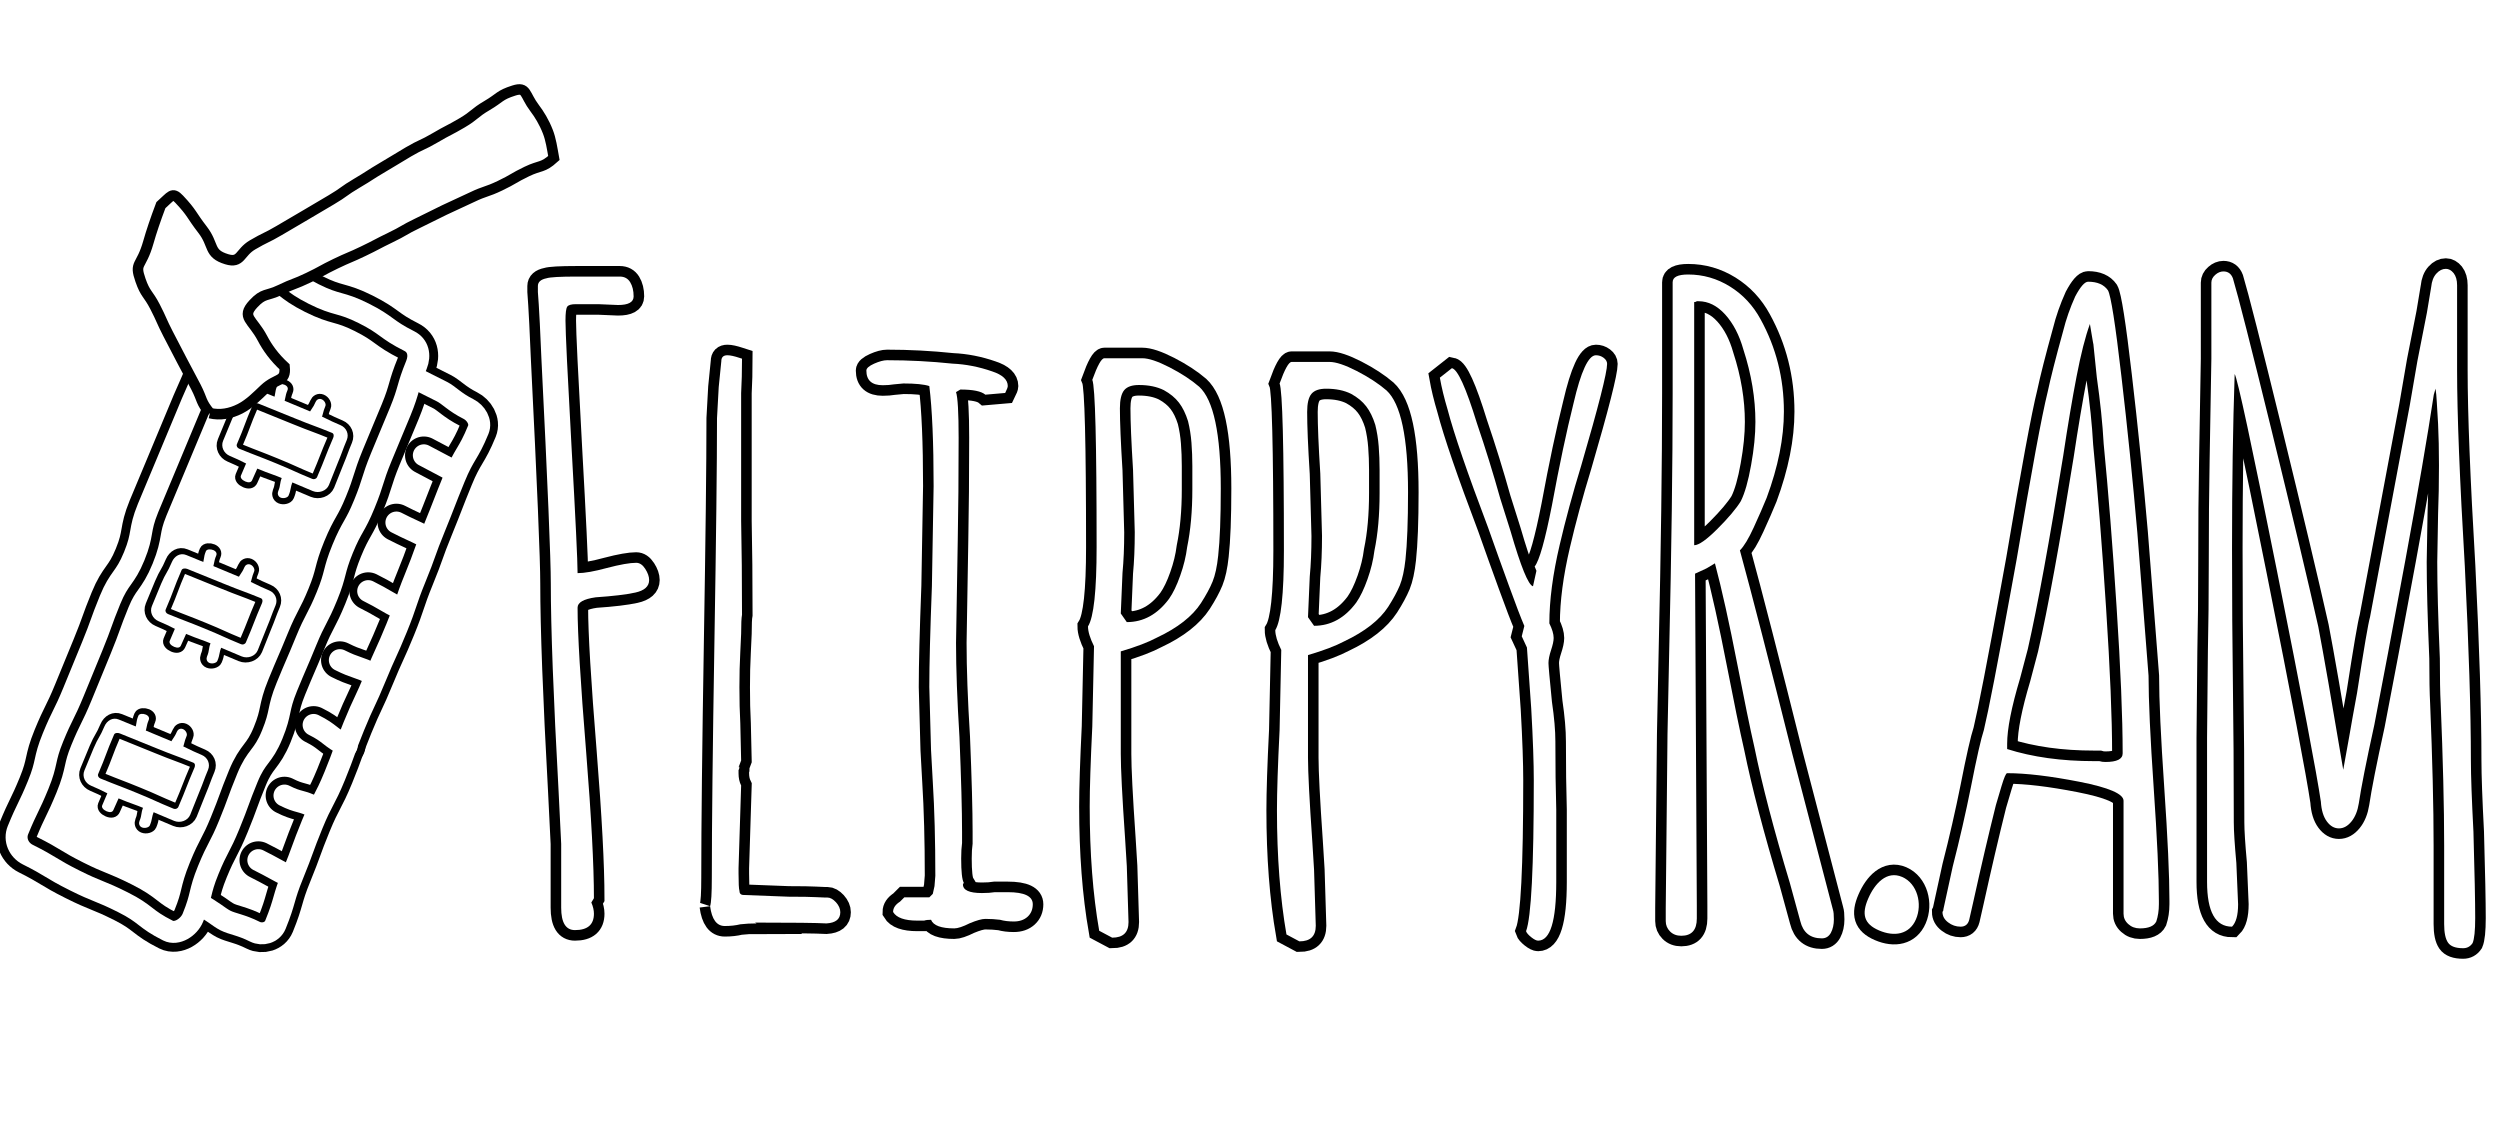
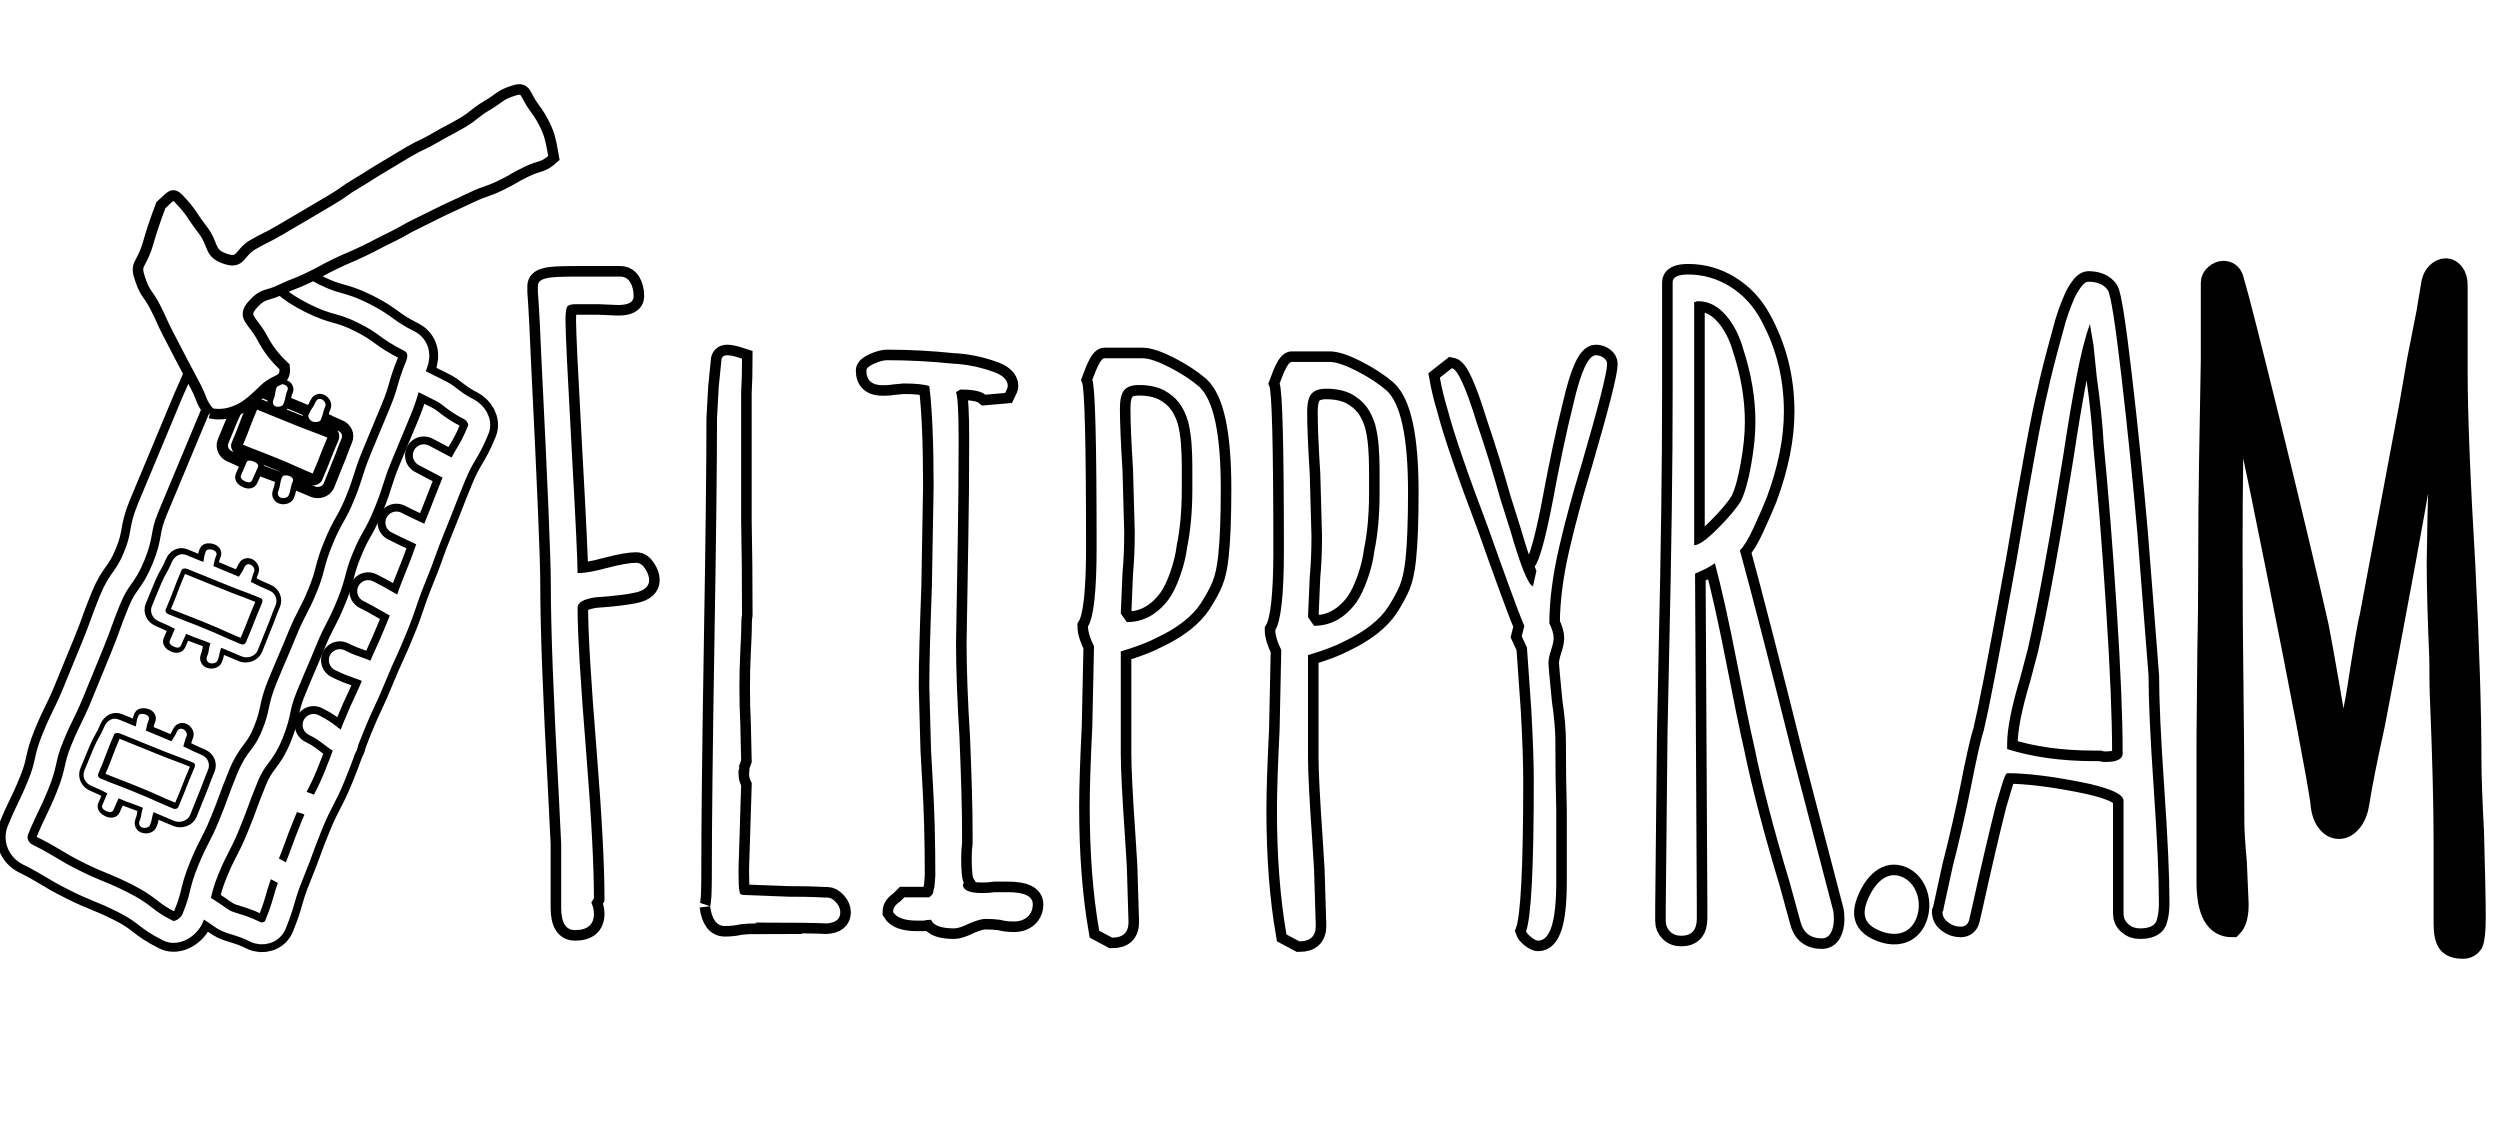
<svg xmlns="http://www.w3.org/2000/svg" xmlns:ns1="http://sodipodi.sourceforge.net/DTD/sodipodi-0.dtd" xmlns:ns2="http://www.inkscape.org/namespaces/inkscape" xmlns:ns3="http://www.serif.com/" width="100%" height="100%" viewBox="0 0 237 107" version="1.1" xml:space="preserve" style="fill-rule:evenodd;clip-rule:evenodd;stroke-miterlimit:10;" id="svg35" ns1:docname="flippyram-02-white-border.svg" ns2:version="1.4 (e7c3feb100, 2024-10-09)" ns2:export-filename="flippyram-02-white.pdf" ns2:export-xdpi="150" ns2:export-ydpi="150">
  <defs id="defs35" />
  <ns1:namedview id="namedview35" pagecolor="#505050" bordercolor="#ffffff" borderopacity="1" ns2:showpageshadow="0" ns2:pageopacity="0" ns2:pagecheckerboard="1" ns2:deskcolor="#d1d1d1" ns2:zoom="3.4392523" ns2:cx="149.74185" ns2:cy="105.98234" ns2:window-width="1880" ns2:window-height="1020" ns2:window-x="0" ns2:window-y="0" ns2:window-maximized="0" ns2:current-layer="Layer-1" ns2:export-bgcolor="#ffffff00" />
  <style>
          
     #g1,
     #g2,
     #g3,
     #g4,
     #g5,
     #g6,
     #g7,
     #g8,
     #g9,
     #g10,
     #g79 {
          path {
               fill: black !important;
          }
     }
 
     </style>
  <g id="Layer-1" ns3:id="Layer 1" transform="matrix(4.167,0,0,4.167,0,0)">
    <g transform="translate(2.262,17.434)" id="g158" style="fill:#ffffff;fill-opacity:1;stroke:#000000;stroke-width:0.256;stroke-dasharray:none;stroke-opacity:1">
      <path d="m 0,0.17 c -0.018,0.043 0.009,0.086 0.051,0.104 0.417,0.17 0.42,0.161 0.837,0.332 0.416,0.17 0.41,0.185 0.826,0.355 C 1.757,0.979 1.807,0.96 1.825,0.917 2.016,0.474 2,0.467 2.191,0.025 2.209,-0.018 2.207,-0.068 2.164,-0.086 1.748,-0.256 1.743,-0.243 1.327,-0.413 0.91,-0.584 0.909,-0.581 0.493,-0.751 0.45,-0.769 0.379,-0.768 0.361,-0.725 0.169,-0.282 0.191,-0.273 0,0.17 M 2.499,0.077 C 2.393,0.331 2.403,0.336 2.297,0.59 2.191,0.844 2.199,0.847 2.093,1.101 2.036,1.237 1.863,1.295 1.727,1.238 1.412,1.106 1.413,1.105 1.098,0.973 0.782,0.841 0.775,0.857 0.46,0.725 0.144,0.593 0.153,0.57 -0.162,0.438 -0.298,0.381 -0.371,0.229 -0.314,0.093 c 0.106,-0.254 0.104,-0.254 0.21,-0.508 0.107,-0.254 0.139,-0.241 0.245,-0.495 0.057,-0.135 0.191,-0.215 0.327,-0.158 0.315,0.132 0.317,0.127 0.632,0.258 0.316,0.133 0.316,0.132 0.632,0.264 0.316,0.132 0.308,0.152 0.623,0.284 0.136,0.057 0.201,0.204 0.144,0.339" style="fill:#ffffff;fill-opacity:1;fill-rule:nonzero;stroke:#000000;stroke-width:0.256;stroke-dasharray:none;stroke-opacity:1" id="path158" />
    </g>
    <g transform="translate(3.412,16.623)" id="g159" style="fill:#ffffff;fill-opacity:1;stroke:#000000;stroke-width:0.256;stroke-dasharray:none;stroke-opacity:1">
      <path d="m 0,-0.246 c -0.064,0.153 -0.031,0.167 -0.095,0.319 -0.019,0.047 -0.111,0.076 -0.176,0.049 -0.065,-0.027 -0.072,-0.098 -0.052,-0.144 0.064,-0.153 0.024,-0.17 0.088,-0.322 0.02,-0.047 0.104,-0.051 0.169,-0.024 0.065,0.028 0.085,0.076 0.066,0.122" style="fill:#ffffff;fill-opacity:1;fill-rule:nonzero;stroke:#000000;stroke-width:0.256;stroke-dasharray:none;stroke-opacity:1" id="path159" />
    </g>
    <g transform="translate(2.742,18.332)" id="g161" style="fill:#ffffff;fill-opacity:1;stroke:#000000;stroke-width:0.256;stroke-dasharray:none;stroke-opacity:1">
      <path d="m 0,-0.207 c -0.064,0.153 -0.071,0.15 -0.135,0.302 -0.02,0.047 -0.072,0.062 -0.152,0.029 -0.079,-0.034 -0.121,-0.088 -0.102,-0.135 0.064,-0.152 0.066,-0.152 0.13,-0.305 0.019,-0.046 0.083,-0.048 0.162,-0.014 0.08,0.033 0.116,0.077 0.097,0.123" style="fill:#ffffff;fill-opacity:1;fill-rule:nonzero;stroke:#000000;stroke-width:0.256;stroke-dasharray:none;stroke-opacity:1" id="path161" />
    </g>
    <g transform="translate(3.75,13.684)" id="g149" style="fill:#ffffff;fill-opacity:1;stroke:#000000;stroke-width:0.256;stroke-dasharray:none;stroke-opacity:1">
      <path d="m 0,0.17 c -0.018,0.043 0.009,0.086 0.051,0.104 0.417,0.17 0.42,0.161 0.837,0.332 0.416,0.17 0.41,0.185 0.826,0.355 C 1.757,0.979 1.807,0.96 1.825,0.917 2.016,0.474 2,0.467 2.191,0.025 2.209,-0.018 2.207,-0.068 2.164,-0.086 1.748,-0.256 1.743,-0.243 1.327,-0.413 0.91,-0.584 0.909,-0.581 0.493,-0.751 0.45,-0.769 0.379,-0.768 0.361,-0.725 0.169,-0.282 0.191,-0.273 0,0.17 M 2.499,0.077 C 2.393,0.331 2.403,0.336 2.297,0.59 2.191,0.844 2.199,0.847 2.093,1.101 2.036,1.237 1.863,1.295 1.727,1.238 1.412,1.106 1.413,1.105 1.098,0.973 0.782,0.841 0.775,0.857 0.46,0.725 0.144,0.593 0.153,0.57 -0.162,0.438 -0.298,0.381 -0.371,0.229 -0.314,0.093 c 0.106,-0.254 0.104,-0.254 0.21,-0.508 0.107,-0.254 0.139,-0.241 0.245,-0.495 0.057,-0.135 0.191,-0.215 0.327,-0.158 0.315,0.132 0.317,0.127 0.632,0.258 0.316,0.133 0.316,0.132 0.632,0.264 0.316,0.132 0.308,0.152 0.623,0.284 0.136,0.057 0.201,0.204 0.144,0.339" style="fill:#ffffff;fill-opacity:1;fill-rule:nonzero;stroke:#000000;stroke-width:0.256;stroke-dasharray:none;stroke-opacity:1" id="path149" />
    </g>
    <g transform="translate(4.9,12.872)" id="g150" style="fill:#ffffff;fill-opacity:1;stroke:#000000;stroke-width:0.256;stroke-dasharray:none;stroke-opacity:1">
      <path d="m 0,-0.246 c -0.064,0.153 -0.031,0.167 -0.095,0.319 -0.019,0.047 -0.111,0.076 -0.176,0.049 -0.065,-0.027 -0.072,-0.098 -0.052,-0.144 0.064,-0.153 0.024,-0.17 0.088,-0.322 0.02,-0.047 0.104,-0.051 0.169,-0.024 0.065,0.028 0.085,0.076 0.066,0.122" style="fill:#ffffff;fill-opacity:1;fill-rule:nonzero;stroke:#000000;stroke-width:0.256;stroke-dasharray:none;stroke-opacity:1" id="path150" />
    </g>
    <g transform="translate(5.762,13.186)" id="g151" style="fill:#ffffff;fill-opacity:1;stroke:#000000;stroke-width:0.256;stroke-dasharray:none;stroke-opacity:1">
      <path d="M 0,-0.199 C -0.064,-0.046 -0.041,-0.037 -0.105,0.116 -0.125,0.162 -0.231,0.18 -0.296,0.152 -0.361,0.125 -0.403,0.046 -0.383,0 c 0.064,-0.153 0.096,-0.14 0.16,-0.292 0.019,-0.047 0.073,-0.087 0.138,-0.06 0.066,0.027 0.104,0.107 0.085,0.153" style="fill:#ffffff;fill-opacity:1;fill-rule:nonzero;stroke:#000000;stroke-width:0.256;stroke-dasharray:none;stroke-opacity:1" id="path151" />
      <path d="m -1.488,3.551 c -0.064,0.153 -0.041,0.162 -0.105,0.315 -0.02,0.046 -0.126,0.064 -0.191,0.036 -0.065,-0.027 -0.107,-0.106 -0.087,-0.152 0.064,-0.153 0.096,-0.14 0.16,-0.292 0.019,-0.047 0.073,-0.087 0.138,-0.06 0.066,0.027 0.104,0.107 0.085,0.153" style="fill:#ffffff;fill-opacity:1;fill-rule:nonzero;stroke:#000000;stroke-width:0.256;stroke-dasharray:none;stroke-opacity:1" id="path160" />
    </g>
    <g transform="translate(4.23,14.582)" id="g152" style="fill:#ffffff;fill-opacity:1;stroke:#000000;stroke-width:0.256;stroke-dasharray:none;stroke-opacity:1">
      <path d="m 0,-0.207 c -0.064,0.153 -0.071,0.15 -0.135,0.302 -0.02,0.047 -0.072,0.062 -0.152,0.029 -0.079,-0.034 -0.121,-0.088 -0.102,-0.135 0.064,-0.152 0.066,-0.152 0.13,-0.305 0.019,-0.046 0.083,-0.048 0.162,-0.014 0.08,0.033 0.116,0.077 0.097,0.123" style="fill:#ffffff;fill-opacity:1;fill-rule:nonzero;stroke:#000000;stroke-width:0.256;stroke-dasharray:none;stroke-opacity:1" id="path152" />
    </g>
    <g transform="translate(5.02,14.948)" id="g153" style="fill:#ffffff;fill-opacity:1;stroke:#000000;stroke-width:0.256;stroke-dasharray:none;stroke-opacity:1">
      <path d="m 0,-0.243 c -0.064,0.153 -0.031,0.167 -0.095,0.319 -0.019,0.047 -0.113,0.075 -0.18,0.047 -0.067,-0.028 -0.075,-0.099 -0.056,-0.145 0.064,-0.153 0.025,-0.17 0.089,-0.322 0.019,-0.047 0.105,-0.05 0.172,-0.022 0.067,0.028 0.089,0.077 0.07,0.123" style="fill:#ffffff;fill-opacity:1;fill-rule:nonzero;stroke:#000000;stroke-width:0.256;stroke-dasharray:none;stroke-opacity:1" id="path153" />
    </g>
    <g transform="translate(5.39,9.946)" id="g144" style="fill:#ffffff;fill-opacity:1;stroke:#000000;stroke-width:0.256;stroke-dasharray:none;stroke-opacity:1">
      <path d="m 0,0.17 c -0.018,0.043 0.009,0.086 0.051,0.104 0.417,0.17 0.42,0.161 0.837,0.332 0.416,0.17 0.41,0.185 0.826,0.355 C 1.757,0.979 1.807,0.96 1.825,0.917 2.016,0.474 2,0.467 2.191,0.025 2.209,-0.018 2.207,-0.068 2.164,-0.086 1.748,-0.256 1.743,-0.243 1.327,-0.413 0.91,-0.584 0.909,-0.581 0.493,-0.751 0.45,-0.769 0.379,-0.768 0.361,-0.725 0.169,-0.282 0.191,-0.273 0,0.17 M 2.499,0.077 C 2.393,0.331 2.403,0.336 2.297,0.59 2.191,0.844 2.199,0.847 2.093,1.101 2.036,1.237 1.863,1.295 1.727,1.238 1.412,1.106 1.413,1.105 1.098,0.973 0.782,0.841 0.775,0.857 0.46,0.725 0.144,0.593 0.153,0.57 -0.162,0.438 -0.298,0.381 -0.371,0.229 -0.314,0.093 c 0.106,-0.254 0.104,-0.254 0.21,-0.508 0.107,-0.254 0.139,-0.241 0.245,-0.495 0.057,-0.135 0.191,-0.215 0.327,-0.158 0.315,0.132 0.317,0.127 0.632,0.258 0.316,0.133 0.316,0.132 0.632,0.264 0.316,0.132 0.308,0.152 0.623,0.284 0.136,0.057 0.201,0.204 0.144,0.339" style="fill:#ffffff;fill-opacity:1;fill-rule:nonzero;stroke:#000000;stroke-width:0.256;stroke-dasharray:none;stroke-opacity:1" id="path144" />
    </g>
    <g transform="translate(6.541,9.135)" id="g145" style="fill:#ffffff;fill-opacity:1;stroke:#000000;stroke-width:0.256;stroke-dasharray:none;stroke-opacity:1">
      <path d="m 0,-0.246 c -0.064,0.153 -0.031,0.167 -0.095,0.319 -0.019,0.047 -0.111,0.076 -0.176,0.049 -0.065,-0.027 -0.072,-0.098 -0.052,-0.144 0.064,-0.153 0.024,-0.17 0.088,-0.322 0.02,-0.047 0.104,-0.051 0.169,-0.024 0.065,0.028 0.085,0.076 0.066,0.122" style="fill:#ffffff;fill-opacity:1;fill-rule:nonzero;stroke:#000000;stroke-width:0.256;stroke-dasharray:none;stroke-opacity:1" id="path145" />
    </g>
    <g transform="translate(7.403,9.449)" id="g146" style="fill:#ffffff;fill-opacity:1;stroke:#000000;stroke-width:0.256;stroke-dasharray:none;stroke-opacity:1">
      <path d="M 0,-0.199 C -0.064,-0.046 -0.041,-0.037 -0.105,0.116 -0.125,0.162 -0.231,0.18 -0.296,0.152 -0.361,0.125 -0.403,0.046 -0.383,0 c 0.064,-0.153 0.096,-0.14 0.16,-0.292 0.019,-0.047 0.073,-0.087 0.138,-0.06 0.066,0.027 0.104,0.107 0.085,0.153" style="fill:#ffffff;fill-opacity:1;fill-rule:nonzero;stroke:#000000;stroke-width:0.256;stroke-dasharray:none;stroke-opacity:1" id="path146" />
    </g>
    <g transform="translate(5.87,10.844)" id="g147" style="fill:#ffffff;fill-opacity:1;stroke:#000000;stroke-width:0.256;stroke-dasharray:none;stroke-opacity:1">
      <path d="m 0,-0.207 c -0.064,0.153 -0.071,0.15 -0.135,0.302 -0.02,0.047 -0.072,0.062 -0.152,0.029 -0.079,-0.034 -0.121,-0.088 -0.102,-0.135 0.064,-0.152 0.066,-0.152 0.13,-0.305 0.019,-0.046 0.083,-0.048 0.162,-0.014 0.08,0.033 0.116,0.077 0.097,0.123" style="fill:#ffffff;fill-opacity:1;fill-rule:nonzero;stroke:#000000;stroke-width:0.256;stroke-dasharray:none;stroke-opacity:1" id="path147" />
    </g>
    <g transform="translate(6.66,11.21)" id="g148" style="fill:#ffffff;fill-opacity:1;stroke:#000000;stroke-width:0.256;stroke-dasharray:none;stroke-opacity:1">
      <path d="m 0,-0.243 c -0.064,0.153 -0.031,0.167 -0.095,0.319 -0.019,0.047 -0.113,0.075 -0.18,0.047 -0.067,-0.028 -0.075,-0.099 -0.056,-0.145 0.064,-0.153 0.025,-0.17 0.089,-0.322 0.019,-0.047 0.105,-0.05 0.172,-0.022 0.067,0.028 0.089,0.077 0.07,0.123" style="fill:#ffffff;fill-opacity:1;fill-rule:nonzero;stroke:#000000;stroke-width:0.256;stroke-dasharray:none;stroke-opacity:1" id="path148" />
    </g>
    <g transform="matrix(1,0,0,1,4.515,9.308)" id="g127" style="stroke:#000000;stroke-opacity:1;stroke-width:0.856;stroke-dasharray:none">
      <path d="M0,11.252C0.321,11.413 0.452,11.551 0.612,11.633C0.772,11.714 0.965,11.729 1.285,11.889C1.451,11.972 1.676,11.913 1.751,11.73C1.98,11.168 1.919,11.143 2.149,10.582C2.378,10.021 2.357,10.012 2.586,9.451C2.817,8.887 2.869,8.909 3.1,8.346C3.33,7.783 3.306,7.774 3.536,7.212C3.766,6.649 3.795,6.66 4.025,6.097C4.256,5.534 4.278,5.543 4.508,4.979C4.738,4.416 4.702,4.401 4.932,3.838C5.163,3.275 5.137,3.264 5.368,2.701C5.599,2.135 5.589,2.131 5.82,1.566C6.051,1 6.135,1.035 6.366,0.469C6.441,0.286 6.309,0.081 6.144,-0.002C5.823,-0.163 5.7,-0.317 5.54,-0.398C5.38,-0.479 5.22,-0.56 4.899,-0.72" style="fill:none;fill-rule:nonzero;stroke:#000000;stroke-width:0.856;stroke-opacity:1;stroke-dasharray:none" id="path127" />
    </g>
    <g transform="matrix(0.922,0.387,0.387,-0.922,7.825,14.881)" id="g128" style="stroke:#000000;stroke-opacity:1;stroke-width:0.856;stroke-dasharray:none">
      <path d="M-0.033,-0.163C0.387,-0.191 0.39,-0.135 0.81,-0.163" style="fill:none;fill-rule:nonzero;stroke:#000000;stroke-width:0.856;stroke-linecap:round;stroke-opacity:1;stroke-dasharray:none" id="path128" />
    </g>
    <g transform="matrix(0.879,0.477,0.477,-0.879,8.52,13.293)" id="g129" style="stroke:#000000;stroke-opacity:1;stroke-width:0.856;stroke-dasharray:none">
      <path d="M-0.052,-0.205C0.377,-0.191 0.378,-0.218 0.808,-0.205" style="fill:none;fill-rule:nonzero;stroke:#000000;stroke-width:0.856;stroke-linecap:round;stroke-opacity:1;stroke-dasharray:none" id="path129" />
    </g>
    <g transform="matrix(0.845,0.534,0.534,-0.845,7.32,16.328)" id="g130" style="stroke:#000000;stroke-opacity:1;stroke-width:0.856;stroke-dasharray:none">
      <path d="M-0.069,-0.238C0.372,-0.193 0.38,-0.282 0.821,-0.238" style="fill:none;fill-rule:nonzero;stroke:#000000;stroke-width:0.856;stroke-linecap:round;stroke-opacity:1;stroke-dasharray:none" id="path130" />
    </g>
    <g transform="matrix(0.933,0.36,0.36,-0.933,6.544,17.981)" id="g131" style="stroke:#000000;stroke-opacity:1;stroke-width:0.856;stroke-dasharray:none">
-       <path d="M-0.025,-0.136C0.348,-0.174 0.355,-0.097 0.728,-0.136" style="fill:none;fill-rule:nonzero;stroke:#000000;stroke-width:0.856;stroke-linecap:round;stroke-opacity:1;stroke-dasharray:none" id="path131" />
-     </g>
+       </g>
    <g transform="matrix(0.886,0.464,0.464,-0.886,6.007,19.421)" id="g132" style="stroke:#000000;stroke-opacity:1;stroke-width:0.856;stroke-dasharray:none">
-       <path d="M-0.047,-0.191C0.366,-0.184 0.366,-0.199 0.779,-0.192" style="fill:none;fill-rule:nonzero;stroke:#000000;stroke-width:0.856;stroke-linecap:round;stroke-opacity:1;stroke-dasharray:none" id="path132" />
-     </g>
+       </g>
    <g transform="matrix(0.9,0.437,0.437,-0.9,9.125,11.755)" id="g133" style="stroke:#000000;stroke-opacity:1;stroke-width:0.856;stroke-dasharray:none">
      <path d="M-0.038,-0.166C0.342,-0.174 0.343,-0.159 0.724,-0.166" style="fill:none;fill-rule:nonzero;stroke:#000000;stroke-width:0.856;stroke-linecap:round;stroke-opacity:1;stroke-dasharray:none" id="path133" />
    </g>
    <g transform="matrix(0.885,0.466,0.466,-0.885,9.766,10.22)" id="g134" style="stroke:#000000;stroke-opacity:1;stroke-width:0.856;stroke-dasharray:none">
      <path d="M-0.045,-0.18C0.343,-0.176 0.343,-0.185 0.731,-0.181" style="fill:none;fill-rule:nonzero;stroke:#000000;stroke-width:0.856;stroke-linecap:round;stroke-opacity:1;stroke-dasharray:none" id="path134" />
    </g>
    <g transform="matrix(1,0,0,1,6.112,21.172)" id="g126" style="stroke:#000000;stroke-opacity:1;stroke-width:0.904;stroke-dasharray:none">
      <path d="M0,-15.13C0.54,-14.859 0.486,-14.753 1.026,-14.482C1.568,-14.21 1.621,-14.315 2.162,-14.044C2.704,-13.772 2.659,-13.683 3.2,-13.412C3.4,-13.312 3.452,-13.092 3.362,-12.871C3.149,-12.351 3.206,-12.327 2.993,-11.807C2.779,-11.284 2.772,-11.287 2.559,-10.764C2.345,-10.242 2.39,-10.224 2.176,-9.702C1.963,-9.18 1.897,-9.207 1.683,-8.685C1.469,-8.162 1.54,-8.133 1.326,-7.61C1.112,-7.087 1.064,-7.107 0.85,-6.584C0.636,-6.06 0.626,-6.065 0.412,-5.541C0.199,-5.02 0.294,-4.981 0.081,-4.46C-0.133,-3.936 -0.272,-3.993 -0.486,-3.469C-0.701,-2.944 -0.681,-2.936 -0.896,-2.411C-1.111,-1.885 -1.159,-1.905 -1.374,-1.379C-1.589,-0.852 -1.509,-0.82 -1.724,-0.294C-1.814,-0.073 -2.09,0.1 -2.289,0C-2.829,-0.27 -2.776,-0.376 -3.316,-0.646C-3.858,-0.918 -3.879,-0.874 -4.421,-1.146C-4.962,-1.417 -4.941,-1.46 -5.483,-1.731C-5.682,-1.831 -5.793,-2.066 -5.703,-2.287C-5.49,-2.807 -5.457,-2.794 -5.244,-3.314C-5.03,-3.837 -5.12,-3.874 -4.906,-4.397C-4.692,-4.919 -4.656,-4.904 -4.442,-5.425C-4.229,-5.947 -4.227,-5.946 -4.014,-6.468C-3.799,-6.992 -3.822,-7.001 -3.608,-7.524C-3.394,-8.047 -3.272,-7.997 -3.058,-8.52C-2.844,-9.043 -2.958,-9.09 -2.744,-9.613C-2.531,-10.134 -2.523,-10.131 -2.31,-10.652C-2.096,-11.176 -2.088,-11.173 -1.874,-11.697C-1.66,-12.222 -1.644,-12.215 -1.429,-12.74C-1.214,-13.266 -1.246,-13.279 -1.031,-13.805C-0.816,-14.331 -0.799,-14.325 -0.583,-14.851C-0.493,-15.071 -0.199,-15.23 0,-15.13Z" style="fill:none;fill-rule:nonzero;stroke:#000000;stroke-width:0.904;stroke-opacity:1;stroke-dasharray:none" id="path126" />
    </g>
    <g transform="translate(12.767,6.802)" id="g45" style="mix-blend-mode:normal;fill:#000000;fill-opacity:1;stroke:#000000;stroke-width:0.48;stroke-dasharray:none;stroke-opacity:1">
      <path d="M 0,13.848 V 12.396 L -0.059,11.2 C -0.177,9.055 -0.236,7.48 -0.236,6.473 -0.236,5.923 -0.307,4.21 -0.451,1.334 -0.478,0.706 -0.497,0.304 -0.51,0.127 -0.523,-0.049 -0.53,-0.144 -0.53,-0.157 v -0.138 c 0,-0.091 0.066,-0.15 0.196,-0.176 0.079,-0.026 0.308,-0.039 0.687,-0.039 h 0.981 c 0.104,0 0.183,0.043 0.235,0.127 0.052,0.085 0.079,0.193 0.079,0.324 0,0.131 -0.118,0.196 -0.354,0.196 L 0.843,0.118 H 0.334 c -0.105,0 -0.171,0.019 -0.197,0.058 -0.026,0.04 -0.039,0.145 -0.039,0.314 0,0.262 0.046,1.216 0.137,2.864 0.092,1.648 0.138,2.609 0.138,2.883 0.157,0 0.379,-0.039 0.666,-0.117 0.301,-0.079 0.524,-0.118 0.668,-0.118 0.078,0 0.147,0.046 0.205,0.137 0.059,0.092 0.089,0.177 0.089,0.255 0,0.144 -0.105,0.239 -0.314,0.285 C 1.477,6.725 1.177,6.76 0.784,6.787 0.51,6.826 0.373,6.904 0.373,7.022 c 0,0.588 0.065,1.687 0.196,3.295 0.117,1.465 0.176,2.57 0.176,3.315 L 0.686,13.73 c 0.04,0.092 0.059,0.177 0.059,0.255 0,0.249 -0.144,0.373 -0.431,0.373 C 0.104,14.358 0,14.188 0,13.848" style="fill:#000000;fill-opacity:1;fill-rule:nonzero;stroke:#000000;stroke-width:0.48;stroke-dasharray:none;stroke-opacity:1" id="path45" />
    </g>
    <g transform="translate(16.155,8.533)" id="g46" style="mix-blend-mode:normal;fill:#000000;fill-opacity:1;stroke:#000000;stroke-width:0.48;stroke-dasharray:none;stroke-opacity:1">
      <path d="m 0,12.083 c 0.026,-0.079 0.039,-0.294 0.039,-0.647 0,-1.204 0.02,-2.988 0.059,-5.355 0.039,-2.354 0.059,-4.054 0.059,-5.1 L 0.196,0.274 0.255,-0.314 c 0,-0.091 0.045,-0.137 0.138,-0.137 0.065,0 0.156,0.02 0.274,0.059 l 0.059,0.019 c 0,0.288 -0.007,0.549 -0.02,0.785 v 2.903 c 0.013,0.628 0.02,1.34 0.02,2.138 -0.013,0.065 -0.02,0.209 -0.02,0.432 L 0.687,6.297 c -0.014,0.261 -0.02,0.529 -0.02,0.804 0,0.301 0.006,0.575 0.02,0.823 l 0.019,0.844 -0.059,0.157 0.02,-0.02 c 0,0.04 -0.007,0.066 -0.02,0.079 v 0.078 c 0,0.105 0.02,0.196 0.059,0.275 L 0.647,11.22 v 0.118 c 0,0.222 0.007,0.352 0.02,0.392 0,0.065 0.032,0.098 0.098,0.098 l 1.02,0.039 c 0.301,0 0.507,0.004 0.618,0.01 0.111,0.007 0.18,0.009 0.206,0.009 h 0.059 c 0.065,0 0.13,0.037 0.196,0.108 0.065,0.073 0.098,0.148 0.098,0.226 0,0.157 -0.105,0.242 -0.314,0.255 C 2.426,12.462 1.883,12.456 1.02,12.456 l 0.039,0.019 c -0.13,0 -0.255,0.006 -0.372,0.02 C 0.582,12.521 0.464,12.534 0.334,12.534 0.15,12.534 0.039,12.383 0,12.083" style="fill:#000000;fill-opacity:1;fill-rule:nonzero;stroke:#000000;stroke-width:0.48;stroke-dasharray:none;stroke-opacity:1" id="path46" />
    </g>
    <g transform="translate(21.181,8.391)" id="g47" style="mix-blend-mode:normal;fill:#000000;fill-opacity:1;stroke:#000000;stroke-width:0.48;stroke-dasharray:none;stroke-opacity:1">
      <path d="m 0,12.534 c -0.065,0 -0.117,0.006 -0.157,0.019 h -0.157 c -0.287,0 -0.471,-0.065 -0.549,-0.196 0,-0.091 0.052,-0.169 0.157,-0.235 l 0.098,-0.098 h 0.569 L 0.04,11.945 0.079,11.769 0.098,11.534 C 0.098,10.736 0.079,10.023 0.04,9.396 L 0,8.67 -0.039,7.238 c 0,-0.51 0.02,-1.275 0.059,-2.295 L 0.059,2.668 C 0.059,1.674 0.026,0.916 -0.039,0.392 -0.157,0.353 -0.353,0.333 -0.628,0.333 l -0.215,0.02 c -0.079,0.013 -0.164,0.02 -0.255,0.02 -0.249,0 -0.373,-0.111 -0.373,-0.334 0,-0.052 0.059,-0.104 0.177,-0.157 0.118,-0.052 0.215,-0.078 0.294,-0.078 0.497,0 0.994,0.026 1.49,0.078 0.301,0.013 0.602,0.072 0.903,0.177 0.235,0.078 0.353,0.189 0.353,0.333 0,0.027 -0.02,0.079 -0.059,0.157 L 1.236,0.588 C 1.144,0.51 0.955,0.471 0.667,0.471 L 0.569,0.529 c 0.039,0.118 0.059,0.465 0.059,1.04 0,0.863 -0.007,1.641 -0.02,2.334 L 0.569,6.237 c 0,0.589 0.026,1.302 0.078,2.138 0.039,0.955 0.059,1.674 0.059,2.158 v 0.255 c -0.013,0.092 -0.02,0.21 -0.02,0.353 0,0.301 0.02,0.484 0.059,0.55 L 0.726,11.73 c 0,0.13 0.144,0.196 0.432,0.196 0.117,0 0.215,-0.007 0.294,-0.02 h 0.294 c 0.379,0 0.569,0.092 0.569,0.275 0,0.117 -0.04,0.212 -0.118,0.284 -0.079,0.072 -0.183,0.108 -0.314,0.108 -0.118,0 -0.222,-0.013 -0.314,-0.039 -0.104,-0.013 -0.215,-0.02 -0.333,-0.02 -0.078,0 -0.196,0.033 -0.353,0.098 C 0.726,12.691 0.608,12.73 0.53,12.73 0.229,12.73 0.052,12.665 0,12.534" style="fill:#000000;fill-opacity:1;fill-rule:nonzero;stroke:#000000;stroke-width:0.48;stroke-dasharray:none;stroke-opacity:1" id="path47" />
    </g>
    <g transform="translate(26.596,15.859)" id="g48" style="mix-blend-mode:normal;fill:#000000;fill-opacity:1;stroke:#000000;stroke-width:0.48;stroke-dasharray:none;stroke-opacity:1">
      <path d="M 0,-2.236 C 0.092,-2.367 0.177,-2.543 0.255,-2.766 0.334,-2.988 0.386,-3.204 0.412,-3.413 0.49,-3.792 0.53,-4.23 0.53,-4.727 v -0.53 C 0.53,-5.44 0.523,-5.616 0.51,-5.786 0.497,-5.956 0.471,-6.12 0.432,-6.277 0.379,-6.447 0.311,-6.587 0.226,-6.698 0.141,-6.809 0.026,-6.904 -0.118,-6.983 -0.275,-7.061 -0.464,-7.1 -0.686,-7.1 c -0.157,0 -0.269,0.039 -0.334,0.117 -0.065,0.079 -0.098,0.216 -0.098,0.412 0,0.314 0.02,0.785 0.059,1.412 l 0.039,1.412 c 0,0.341 -0.013,0.648 -0.039,0.922 l -0.039,0.923 0.137,0.196 c 0.379,0 0.699,-0.177 0.961,-0.53 M -1.589,5.316 C -1.733,4.492 -1.805,3.55 -1.805,2.491 c 0,-0.418 0.02,-1.026 0.059,-1.824 l 0.039,-1.824 c -0.091,-0.183 -0.137,-0.334 -0.137,-0.451 0.131,-0.209 0.196,-0.811 0.196,-1.805 0,-2.38 -0.032,-3.648 -0.098,-3.805 0.118,-0.327 0.209,-0.491 0.275,-0.491 h 0.863 c 0.144,0 0.35,0.069 0.618,0.206 0.268,0.138 0.493,0.285 0.676,0.442 0.327,0.301 0.491,1.072 0.491,2.314 0,0.667 -0.02,1.177 -0.059,1.53 -0.026,0.249 -0.069,0.445 -0.127,0.588 -0.059,0.145 -0.148,0.308 -0.265,0.491 -0.196,0.301 -0.529,0.562 -1.001,0.784 -0.196,0.105 -0.47,0.21 -0.823,0.314 v 2.334 c 0,0.328 0.032,0.969 0.098,1.923 l 0.039,0.627 0.039,1.275 c 0,0.236 -0.124,0.354 -0.372,0.354 z" style="fill:#000000;fill-opacity:1;fill-rule:nonzero;stroke:#000000;stroke-width:0.48;stroke-dasharray:none;stroke-opacity:1" id="path48" />
    </g>
    <g transform="translate(30.856,15.943)" id="g49" style="mix-blend-mode:normal;fill:#000000;fill-opacity:1;stroke:#000000;stroke-width:0.48;stroke-dasharray:none;stroke-opacity:1">
      <path d="M 0,-2.236 C 0.091,-2.367 0.176,-2.543 0.255,-2.766 0.334,-2.988 0.386,-3.204 0.412,-3.413 0.491,-3.792 0.53,-4.23 0.53,-4.727 v -0.53 C 0.53,-5.44 0.523,-5.616 0.51,-5.786 0.497,-5.956 0.471,-6.12 0.432,-6.277 0.379,-6.447 0.311,-6.587 0.226,-6.698 0.141,-6.809 0.026,-6.904 -0.118,-6.983 -0.274,-7.061 -0.464,-7.1 -0.686,-7.1 c -0.157,0 -0.268,0.039 -0.334,0.117 -0.066,0.079 -0.098,0.216 -0.098,0.412 0,0.314 0.019,0.785 0.059,1.412 l 0.039,1.412 c 0,0.341 -0.013,0.648 -0.039,0.923 l -0.04,0.922 0.138,0.196 c 0.379,0 0.7,-0.177 0.961,-0.53 M -1.589,5.316 C -1.732,4.492 -1.805,3.55 -1.805,2.491 c 0,-0.418 0.02,-1.026 0.06,-1.824 l 0.038,-1.824 c -0.091,-0.183 -0.136,-0.334 -0.136,-0.451 0.129,-0.209 0.196,-0.811 0.196,-1.805 0,-2.38 -0.033,-3.648 -0.098,-3.805 0.117,-0.327 0.209,-0.491 0.274,-0.491 h 0.863 c 0.144,0 0.35,0.069 0.618,0.206 0.268,0.138 0.494,0.285 0.677,0.442 0.327,0.301 0.49,1.072 0.49,2.314 0,0.667 -0.02,1.177 -0.058,1.53 -0.027,0.249 -0.07,0.445 -0.128,0.589 -0.06,0.144 -0.148,0.307 -0.265,0.49 -0.196,0.301 -0.53,0.562 -1,0.785 -0.196,0.104 -0.471,0.209 -0.825,0.313 v 2.334 c 0,0.328 0.033,0.969 0.099,1.923 l 0.039,0.627 0.039,1.275 c 0,0.236 -0.124,0.354 -0.373,0.354 z" style="fill:#000000;fill-opacity:1;fill-rule:nonzero;stroke:#000000;stroke-width:0.48;stroke-dasharray:none;stroke-opacity:1" id="path49" />
    </g>
    <g transform="translate(34.836,8.16)" id="g50" style="mix-blend-mode:normal;fill:#000000;fill-opacity:1;stroke:#000000;stroke-width:0.48;stroke-dasharray:none;stroke-opacity:1">
      <path d="M 0,13.162 C -0.065,13.11 -0.105,13.064 -0.118,13.025 0,12.711 0.058,11.567 0.058,9.592 0.058,9.213 0.04,8.67 0,7.964 L -0.098,6.571 -0.216,6.316 -0.157,6.081 C -0.236,5.898 -0.353,5.591 -0.51,5.159 -0.667,4.728 -0.824,4.29 -0.981,3.845 -1.451,2.603 -1.759,1.707 -1.903,1.157 -1.981,0.896 -2.04,0.654 -2.079,0.432 l 0.274,-0.216 c 0.131,0.026 0.321,0.445 0.57,1.255 0.196,0.576 0.372,1.145 0.529,1.707 l 0.235,0.745 c 0.235,0.811 0.406,1.23 0.511,1.255 L 0.118,4.826 0.078,4.728 C 0.183,4.597 0.314,4.133 0.471,3.335 0.64,2.42 0.804,1.648 0.961,1.02 c 0.169,-0.732 0.34,-1.098 0.51,-1.098 0.065,0 0.124,0.019 0.176,0.058 C 1.7,0.02 1.726,0.066 1.726,0.118 1.726,0.314 1.53,1.086 1.137,2.432 0.941,3.073 0.778,3.675 0.647,4.237 0.49,4.904 0.412,5.499 0.412,6.022 0.477,6.153 0.51,6.264 0.51,6.355 0.51,6.421 0.49,6.512 0.451,6.63 0.412,6.748 0.392,6.846 0.392,6.925 c 0,0.065 0.027,0.359 0.079,0.882 0.052,0.353 0.078,0.654 0.078,0.902 0,0.576 0.006,1.092 0.02,1.55 v 1.648 c 0,0.889 -0.137,1.333 -0.413,1.333 C 0.118,13.24 0.065,13.214 0,13.162" style="fill:#000000;fill-opacity:1;fill-rule:nonzero;stroke:#000000;stroke-width:0.48;stroke-dasharray:none;stroke-opacity:1" id="path50" />
    </g>
    <g transform="translate(39.073,15.562)" id="g51" style="mix-blend-mode:normal;fill:#000000;fill-opacity:1;stroke:#000000;stroke-width:0.48;stroke-dasharray:none;stroke-opacity:1">
      <path d="M 0,-3.531 C 0.248,-3.779 0.425,-3.989 0.53,-4.159 0.622,-4.342 0.7,-4.616 0.765,-4.983 0.831,-5.348 0.863,-5.676 0.863,-5.963 0.863,-6.499 0.772,-7.049 0.589,-7.611 0.497,-7.938 0.359,-8.202 0.177,-8.405 -0.007,-8.608 -0.209,-8.709 -0.432,-8.709 H -0.47 c -0.014,0.013 -0.033,0.019 -0.06,0.019 v 5.532 c 0.105,0 0.282,-0.125 0.53,-0.373 M 1.884,5.394 1.648,4.531 C 1.282,3.315 1.014,2.288 0.843,1.451 0.738,0.994 0.609,0.359 0.451,-0.451 0.268,-1.393 0.098,-2.158 -0.058,-2.746 l -0.196,0.117 -0.256,0.118 0.04,7.552 v 0.294 c 0,0.261 -0.118,0.392 -0.354,0.392 -0.105,0 -0.19,-0.033 -0.255,-0.098 C -1.144,5.564 -1.177,5.486 -1.177,5.394 V 5.099 l 0.04,-3.962 0.039,-1.902 c 0.052,-2.288 0.078,-4.237 0.078,-5.846 v -2.53 c 0,-0.118 0.118,-0.176 0.354,-0.176 0.339,0 0.656,0.091 0.951,0.274 0.294,0.183 0.526,0.432 0.696,0.746 0.353,0.641 0.53,1.34 0.53,2.098 0,0.602 -0.131,1.256 -0.392,1.962 -0.08,0.196 -0.178,0.421 -0.295,0.676 -0.117,0.256 -0.222,0.429 -0.314,0.52 0.275,1.007 0.674,2.557 1.197,4.649 l 0.921,3.531 c 0.013,0.039 0.02,0.111 0.02,0.215 0,0.118 -0.023,0.22 -0.068,0.305 C 2.534,5.743 2.465,5.786 2.374,5.786 2.111,5.786 1.948,5.655 1.884,5.394" style="fill:#000000;fill-opacity:1;fill-rule:nonzero;stroke:#000000;stroke-width:0.48;stroke-dasharray:none;stroke-opacity:1" id="path51" />
    </g>
    <g transform="translate(48.291,10.391)" id="g52" style="mix-blend-mode:normal;fill:#000000;fill-opacity:1;stroke:#000000;stroke-width:0.48;stroke-dasharray:none;stroke-opacity:1">
      <path d="M 0,6.748 C 0,5.937 -0.046,4.829 -0.138,3.423 -0.229,2.018 -0.327,0.778 -0.432,-0.294 -0.457,-0.751 -0.51,-1.255 -0.588,-1.804 l -0.079,-0.765 c 0,0.013 -0.013,-0.059 -0.039,-0.216 L -0.745,-3.02 c -0.105,0.288 -0.206,0.686 -0.304,1.196 -0.098,0.51 -0.2,1.112 -0.304,1.805 -0.314,1.949 -0.582,3.413 -0.805,4.394 L -2.334,5.041 C -2.53,5.696 -2.628,6.192 -2.628,6.532 V 6.65 c 0.575,0.183 1.235,0.275 1.981,0.275 h 0.117 c 0.04,0.013 0.086,0.019 0.138,0.019 C -0.131,6.944 0,6.879 0,6.748 m 0.128,3.884 C 0.055,10.567 0.02,10.488 0.02,10.396 V 7.827 C 0.02,7.67 -0.314,7.526 -0.981,7.395 -1.647,7.265 -2.197,7.199 -2.628,7.199 c -0.027,0 -0.069,0.098 -0.128,0.294 -0.058,0.196 -0.101,0.34 -0.128,0.432 -0.17,0.68 -0.339,1.406 -0.509,2.177 l -0.098,0.432 c -0.027,0.104 -0.092,0.157 -0.196,0.157 -0.105,0 -0.2,-0.033 -0.284,-0.098 -0.087,-0.066 -0.128,-0.144 -0.128,-0.236 l 0.02,-0.039 v -0.02 l 0.214,-0.98 C -3.707,8.703 -3.57,8.102 -3.452,7.513 -3.321,6.846 -3.223,6.414 -3.158,6.218 -3.054,5.787 -2.844,4.708 -2.53,2.982 l 0.118,-0.647 c 0.339,-2.014 0.575,-3.282 0.705,-3.806 0.066,-0.313 0.184,-0.778 0.354,-1.392 0.065,-0.262 0.156,-0.523 0.274,-0.785 0.118,-0.222 0.216,-0.334 0.294,-0.334 0.21,0 0.36,0.066 0.451,0.197 0.066,0.117 0.168,0.765 0.304,1.942 0.138,1.177 0.259,2.367 0.364,3.57 l 0.255,3.256 c 0,0.562 0.039,1.412 0.117,2.55 0.079,1.15 0.118,2.007 0.118,2.569 v 0.078 c 0,0.145 -0.02,0.275 -0.059,0.393 -0.052,0.105 -0.176,0.157 -0.373,0.157 -0.105,0 -0.193,-0.033 -0.264,-0.098" style="fill:#000000;fill-opacity:1;fill-rule:nonzero;stroke:#000000;stroke-width:0.48;stroke-dasharray:none;stroke-opacity:1" id="path52" />
    </g>
    <g transform="translate(55.693,6.243)" id="g53" style="mix-blend-mode:normal;fill:#000000;fill-opacity:1;stroke:#000000;stroke-width:0.48;stroke-dasharray:none;stroke-opacity:1">
      <path d="M 0,15.202 C -0.059,15.117 -0.088,14.976 -0.088,14.78 v -1.785 c 0,-0.889 -0.027,-1.968 -0.079,-3.236 C -0.18,9.523 -0.186,9.183 -0.186,8.739 -0.226,7.81 -0.245,7.078 -0.245,6.542 l 0.019,-1.098 c 0.013,-0.327 0.02,-0.693 0.02,-1.099 0,-0.353 -0.007,-0.667 -0.02,-0.942 C -0.239,3.207 -0.248,3.044 -0.255,2.913 -0.262,2.783 -0.271,2.678 -0.284,2.599 l -0.04,0.138 c -0.144,0.954 -0.36,2.21 -0.647,3.766 -0.288,1.556 -0.524,2.805 -0.706,3.746 -0.184,0.837 -0.301,1.432 -0.353,1.785 -0.027,0.17 -0.082,0.308 -0.167,0.412 -0.086,0.105 -0.18,0.157 -0.285,0.157 -0.105,0 -0.196,-0.052 -0.274,-0.157 -0.078,-0.104 -0.125,-0.255 -0.137,-0.451 -0.092,-0.628 -0.425,-2.38 -1,-5.257 -0.576,-2.877 -0.896,-4.367 -0.961,-4.472 -0.04,1.177 -0.06,2.498 -0.06,3.962 0,1.151 0.007,2.191 0.02,3.119 0.013,0.929 0.02,1.968 0.02,3.118 0,0.197 0.02,0.504 0.058,0.923 l 0.04,0.941 c 0,0.249 -0.047,0.419 -0.138,0.51 -0.379,0 -0.568,-0.34 -0.568,-1.02 v -3.275 l 0.019,-1.982 c 0.013,-0.588 0.02,-1.255 0.02,-2 0,-0.864 0.006,-1.635 0.019,-2.315 l 0.04,-2.334 V 0.187 c 0,-0.066 0.029,-0.125 0.088,-0.177 0.058,-0.052 0.121,-0.078 0.186,-0.078 0.105,0 0.176,0.052 0.216,0.157 0.118,0.392 0.412,1.549 0.883,3.471 0.47,1.923 0.824,3.407 1.059,4.453 0.118,0.615 0.307,1.7 0.568,3.256 l 0.138,-0.765 c 0.04,-0.235 0.098,-0.562 0.176,-0.981 0.158,-1.02 0.256,-1.595 0.295,-1.726 l 0.902,-4.805 0.176,-1.021 0.216,-1.098 0.098,-0.588 c 0.013,-0.131 0.052,-0.232 0.118,-0.304 0.065,-0.072 0.137,-0.108 0.216,-0.108 0.065,0 0.124,0.033 0.177,0.098 0.051,0.066 0.078,0.157 0.078,0.275 v 1.941 c 0,0.981 0.058,2.466 0.176,4.453 0.091,1.831 0.138,3.302 0.138,4.413 0,0.353 0.02,0.896 0.058,1.628 0.027,0.942 0.04,1.596 0.04,1.962 0,0.287 -0.02,0.477 -0.059,0.569 C 0.507,15.29 0.435,15.329 0.344,15.329 0.173,15.329 0.058,15.287 0,15.202" style="fill:#000000;fill-opacity:1;fill-rule:nonzero;stroke:#000000;stroke-width:0.48;stroke-dasharray:none;stroke-opacity:1" id="path53" />
    </g>
    <g transform="matrix(-0.395,0.919,0.919,0.395,43.365,20.104)" id="g54" style="mix-blend-mode:normal;fill:#000000;fill-opacity:1;stroke:#000000;stroke-width:0.48;stroke-dasharray:none;stroke-opacity:1">
      <path d="m 0.654,-0.659 c -0.379,0 -0.759,0.135 -0.759,0.514 0,0.378 0.381,0.671 0.759,0.67 0.379,0 0.566,-0.292 0.566,-0.671 C 1.221,-0.525 1.033,-0.66 0.654,-0.659" style="fill:#000000;fill-opacity:1;fill-rule:nonzero;stroke:#000000;stroke-width:0.48;stroke-dasharray:none;stroke-opacity:1" id="path54" />
    </g>
    <g transform="translate(12.767,6.802)" id="g1" style="mix-blend-mode:normal;fill:#ffffff;fill-opacity:1;stroke:#000000;stroke-width:0;stroke-dasharray:none;stroke-opacity:1">
      <path d="M 0,13.848 V 12.396 L -0.059,11.2 C -0.177,9.055 -0.236,7.48 -0.236,6.473 -0.236,5.923 -0.307,4.21 -0.451,1.334 -0.478,0.706 -0.497,0.304 -0.51,0.127 -0.523,-0.049 -0.53,-0.144 -0.53,-0.157 v -0.138 c 0,-0.091 0.066,-0.15 0.196,-0.176 0.079,-0.026 0.308,-0.039 0.687,-0.039 h 0.981 c 0.104,0 0.183,0.043 0.235,0.127 0.052,0.085 0.079,0.193 0.079,0.324 0,0.131 -0.118,0.196 -0.354,0.196 L 0.843,0.118 H 0.334 c -0.105,0 -0.171,0.019 -0.197,0.058 -0.026,0.04 -0.039,0.145 -0.039,0.314 0,0.262 0.046,1.216 0.137,2.864 0.092,1.648 0.138,2.609 0.138,2.883 0.157,0 0.379,-0.039 0.666,-0.117 0.301,-0.079 0.524,-0.118 0.668,-0.118 0.078,0 0.147,0.046 0.205,0.137 0.059,0.092 0.089,0.177 0.089,0.255 0,0.144 -0.105,0.239 -0.314,0.285 C 1.477,6.725 1.177,6.76 0.784,6.787 0.51,6.826 0.373,6.904 0.373,7.022 c 0,0.588 0.065,1.687 0.196,3.295 0.117,1.465 0.176,2.57 0.176,3.315 L 0.686,13.73 c 0.04,0.092 0.059,0.177 0.059,0.255 0,0.249 -0.144,0.373 -0.431,0.373 C 0.104,14.358 0,14.188 0,13.848" style="fill:#ffffff;fill-opacity:1;fill-rule:nonzero;stroke:#000000;stroke-width:0;stroke-dasharray:none;stroke-opacity:1" id="path1" />
    </g>
    <g transform="translate(12.864,11.155)" id="g2-3" style="clip-rule:evenodd;mix-blend-mode:normal;fill:#000000;fill-opacity:1;fill-rule:evenodd;stroke:#000000;stroke-width:0;stroke-miterlimit:10;stroke-dasharray:none;stroke-opacity:1">
            
        </g>
    <g transform="translate(16.155,8.533)" id="g2" style="mix-blend-mode:normal;fill:#ffffff;fill-opacity:1;stroke:#000000;stroke-width:0;stroke-dasharray:none;stroke-opacity:1">
      <path d="m 0,12.083 c 0.026,-0.079 0.039,-0.294 0.039,-0.647 0,-1.204 0.02,-2.988 0.059,-5.355 0.039,-2.354 0.059,-4.054 0.059,-5.1 L 0.196,0.274 0.255,-0.314 c 0,-0.091 0.045,-0.137 0.138,-0.137 0.065,0 0.156,0.02 0.274,0.059 l 0.059,0.019 c 0,0.288 -0.007,0.549 -0.02,0.785 v 2.903 c 0.013,0.628 0.02,1.34 0.02,2.138 -0.013,0.065 -0.02,0.209 -0.02,0.432 L 0.687,6.297 c -0.014,0.261 -0.02,0.529 -0.02,0.804 0,0.301 0.006,0.575 0.02,0.823 l 0.019,0.844 -0.059,0.157 0.02,-0.02 c 0,0.04 -0.007,0.066 -0.02,0.079 v 0.078 c 0,0.105 0.02,0.196 0.059,0.275 L 0.647,11.22 v 0.118 c 0,0.222 0.007,0.352 0.02,0.392 0,0.065 0.032,0.098 0.098,0.098 l 1.02,0.039 c 0.301,0 0.507,0.004 0.618,0.01 0.111,0.007 0.18,0.009 0.206,0.009 h 0.059 c 0.065,0 0.13,0.037 0.196,0.108 0.065,0.073 0.098,0.148 0.098,0.226 0,0.157 -0.105,0.242 -0.314,0.255 C 2.426,12.462 1.883,12.456 1.02,12.456 l 0.039,0.019 c -0.13,0 -0.255,0.006 -0.372,0.02 C 0.582,12.521 0.464,12.534 0.334,12.534 0.15,12.534 0.039,12.383 0,12.083" style="fill:#ffffff;fill-opacity:1;fill-rule:nonzero;stroke:#000000;stroke-width:0;stroke-dasharray:none;stroke-opacity:1" id="path2" />
    </g>
    <g transform="translate(21.181,8.391)" id="g3" style="mix-blend-mode:normal;fill:#ffffff;fill-opacity:1;stroke:#000000;stroke-width:0;stroke-dasharray:none;stroke-opacity:1">
      <path d="m 0,12.534 c -0.065,0 -0.117,0.006 -0.157,0.019 h -0.157 c -0.287,0 -0.471,-0.065 -0.549,-0.196 0,-0.091 0.052,-0.169 0.157,-0.235 l 0.098,-0.098 h 0.569 L 0.04,11.945 0.079,11.769 0.098,11.534 C 0.098,10.736 0.079,10.023 0.04,9.396 L 0,8.67 -0.039,7.238 c 0,-0.51 0.02,-1.275 0.059,-2.295 L 0.059,2.668 C 0.059,1.674 0.026,0.916 -0.039,0.392 -0.157,0.353 -0.353,0.333 -0.628,0.333 l -0.215,0.02 c -0.079,0.013 -0.164,0.02 -0.255,0.02 -0.249,0 -0.373,-0.111 -0.373,-0.334 0,-0.052 0.059,-0.104 0.177,-0.157 0.118,-0.052 0.215,-0.078 0.294,-0.078 0.497,0 0.994,0.026 1.49,0.078 0.301,0.013 0.602,0.072 0.903,0.177 0.235,0.078 0.353,0.189 0.353,0.333 0,0.027 -0.02,0.079 -0.059,0.157 L 1.236,0.588 C 1.144,0.51 0.955,0.471 0.667,0.471 L 0.569,0.529 c 0.039,0.118 0.059,0.465 0.059,1.04 0,0.863 -0.007,1.641 -0.02,2.334 L 0.569,6.237 c 0,0.589 0.026,1.302 0.078,2.138 0.039,0.955 0.059,1.674 0.059,2.158 v 0.255 c -0.013,0.092 -0.02,0.21 -0.02,0.353 0,0.301 0.02,0.484 0.059,0.55 L 0.726,11.73 c 0,0.13 0.144,0.196 0.432,0.196 0.117,0 0.215,-0.007 0.294,-0.02 h 0.294 c 0.379,0 0.569,0.092 0.569,0.275 0,0.117 -0.04,0.212 -0.118,0.284 -0.079,0.072 -0.183,0.108 -0.314,0.108 -0.118,0 -0.222,-0.013 -0.314,-0.039 -0.104,-0.013 -0.215,-0.02 -0.333,-0.02 -0.078,0 -0.196,0.033 -0.353,0.098 C 0.726,12.691 0.608,12.73 0.53,12.73 0.229,12.73 0.052,12.665 0,12.534" style="fill:#ffffff;fill-opacity:1;fill-rule:nonzero;stroke:#000000;stroke-width:0;stroke-dasharray:none;stroke-opacity:1" id="path3" />
    </g>
    <g transform="translate(26.596,15.859)" id="g4" style="mix-blend-mode:normal;fill:#ffffff;fill-opacity:1;stroke:#000000;stroke-width:0;stroke-dasharray:none;stroke-opacity:1">
      <path d="M 0,-2.236 C 0.092,-2.367 0.177,-2.543 0.255,-2.766 0.334,-2.988 0.386,-3.204 0.412,-3.413 0.49,-3.792 0.53,-4.23 0.53,-4.727 v -0.53 C 0.53,-5.44 0.523,-5.616 0.51,-5.786 0.497,-5.956 0.471,-6.12 0.432,-6.277 0.379,-6.447 0.311,-6.587 0.226,-6.698 0.141,-6.809 0.026,-6.904 -0.118,-6.983 -0.275,-7.061 -0.464,-7.1 -0.686,-7.1 c -0.157,0 -0.269,0.039 -0.334,0.117 -0.065,0.079 -0.098,0.216 -0.098,0.412 0,0.314 0.02,0.785 0.059,1.412 l 0.039,1.412 c 0,0.341 -0.013,0.648 -0.039,0.922 l -0.039,0.923 0.137,0.196 c 0.379,0 0.699,-0.177 0.961,-0.53 M -1.589,5.316 C -1.733,4.492 -1.805,3.55 -1.805,2.491 c 0,-0.418 0.02,-1.026 0.059,-1.824 l 0.039,-1.824 c -0.091,-0.183 -0.137,-0.334 -0.137,-0.451 0.131,-0.209 0.196,-0.811 0.196,-1.805 0,-2.38 -0.032,-3.648 -0.098,-3.805 0.118,-0.327 0.209,-0.491 0.275,-0.491 h 0.863 c 0.144,0 0.35,0.069 0.618,0.206 0.268,0.138 0.493,0.285 0.676,0.442 0.327,0.301 0.491,1.072 0.491,2.314 0,0.667 -0.02,1.177 -0.059,1.53 -0.026,0.249 -0.069,0.445 -0.127,0.588 -0.059,0.145 -0.148,0.308 -0.265,0.491 -0.196,0.301 -0.529,0.562 -1.001,0.784 -0.196,0.105 -0.47,0.21 -0.823,0.314 v 2.334 c 0,0.328 0.032,0.969 0.098,1.923 l 0.039,0.627 0.039,1.275 c 0,0.236 -0.124,0.354 -0.372,0.354 z" style="fill:#ffffff;fill-opacity:1;fill-rule:nonzero;stroke:#000000;stroke-width:0;stroke-dasharray:none;stroke-opacity:1" id="path4" />
    </g>
    <g transform="translate(30.856,15.943)" id="g5" style="mix-blend-mode:normal;fill:#ffffff;fill-opacity:1;stroke:#000000;stroke-width:0;stroke-dasharray:none;stroke-opacity:1">
      <path d="M 0,-2.236 C 0.091,-2.367 0.176,-2.543 0.255,-2.766 0.334,-2.988 0.386,-3.204 0.412,-3.413 0.491,-3.792 0.53,-4.23 0.53,-4.727 v -0.53 C 0.53,-5.44 0.523,-5.616 0.51,-5.786 0.497,-5.956 0.471,-6.12 0.432,-6.277 0.379,-6.447 0.311,-6.587 0.226,-6.698 0.141,-6.809 0.026,-6.904 -0.118,-6.983 -0.274,-7.061 -0.464,-7.1 -0.686,-7.1 c -0.157,0 -0.268,0.039 -0.334,0.117 -0.066,0.079 -0.098,0.216 -0.098,0.412 0,0.314 0.019,0.785 0.059,1.412 l 0.039,1.412 c 0,0.341 -0.013,0.648 -0.039,0.923 l -0.04,0.922 0.138,0.196 c 0.379,0 0.7,-0.177 0.961,-0.53 M -1.589,5.316 C -1.732,4.492 -1.805,3.55 -1.805,2.491 c 0,-0.418 0.02,-1.026 0.06,-1.824 l 0.038,-1.824 c -0.091,-0.183 -0.136,-0.334 -0.136,-0.451 0.129,-0.209 0.196,-0.811 0.196,-1.805 0,-2.38 -0.033,-3.648 -0.098,-3.805 0.117,-0.327 0.209,-0.491 0.274,-0.491 h 0.863 c 0.144,0 0.35,0.069 0.618,0.206 0.268,0.138 0.494,0.285 0.677,0.442 0.327,0.301 0.49,1.072 0.49,2.314 0,0.667 -0.02,1.177 -0.058,1.53 -0.027,0.249 -0.07,0.445 -0.128,0.589 -0.06,0.144 -0.148,0.307 -0.265,0.49 -0.196,0.301 -0.53,0.562 -1,0.785 -0.196,0.104 -0.471,0.209 -0.825,0.313 v 2.334 c 0,0.328 0.033,0.969 0.099,1.923 l 0.039,0.627 0.039,1.275 c 0,0.236 -0.124,0.354 -0.373,0.354 z" style="fill:#ffffff;fill-opacity:1;fill-rule:nonzero;stroke:#000000;stroke-width:0;stroke-dasharray:none;stroke-opacity:1" id="path5" />
    </g>
    <g transform="translate(34.836,8.16)" id="g6" style="mix-blend-mode:normal;fill:#ffffff;fill-opacity:1;stroke:#000000;stroke-width:0;stroke-dasharray:none;stroke-opacity:1">
      <path d="M 0,13.162 C -0.065,13.11 -0.105,13.064 -0.118,13.025 0,12.711 0.058,11.567 0.058,9.592 0.058,9.213 0.04,8.67 0,7.964 L -0.098,6.571 -0.216,6.316 -0.157,6.081 C -0.236,5.898 -0.353,5.591 -0.51,5.159 -0.667,4.728 -0.824,4.29 -0.981,3.845 -1.451,2.603 -1.759,1.707 -1.903,1.157 -1.981,0.896 -2.04,0.654 -2.079,0.432 l 0.274,-0.216 c 0.131,0.026 0.321,0.445 0.57,1.255 0.196,0.576 0.372,1.145 0.529,1.707 l 0.235,0.745 c 0.235,0.811 0.406,1.23 0.511,1.255 L 0.118,4.826 0.078,4.728 C 0.183,4.597 0.314,4.133 0.471,3.335 0.64,2.42 0.804,1.648 0.961,1.02 c 0.169,-0.732 0.34,-1.098 0.51,-1.098 0.065,0 0.124,0.019 0.176,0.058 C 1.7,0.02 1.726,0.066 1.726,0.118 1.726,0.314 1.53,1.086 1.137,2.432 0.941,3.073 0.778,3.675 0.647,4.237 0.49,4.904 0.412,5.499 0.412,6.022 0.477,6.153 0.51,6.264 0.51,6.355 0.51,6.421 0.49,6.512 0.451,6.63 0.412,6.748 0.392,6.846 0.392,6.925 c 0,0.065 0.027,0.359 0.079,0.882 0.052,0.353 0.078,0.654 0.078,0.902 0,0.576 0.006,1.092 0.02,1.55 v 1.648 c 0,0.889 -0.137,1.333 -0.413,1.333 C 0.118,13.24 0.065,13.214 0,13.162" style="fill:#ffffff;fill-opacity:1;fill-rule:nonzero;stroke:#000000;stroke-width:0;stroke-dasharray:none;stroke-opacity:1" id="path6" />
    </g>
    <g transform="translate(39.073,15.562)" id="g7" style="mix-blend-mode:normal;fill:#ffffff;fill-opacity:1;stroke:#000000;stroke-width:0;stroke-dasharray:none;stroke-opacity:1">
      <path d="M 0,-3.531 C 0.248,-3.779 0.425,-3.989 0.53,-4.159 0.622,-4.342 0.7,-4.616 0.765,-4.983 0.831,-5.348 0.863,-5.676 0.863,-5.963 0.863,-6.499 0.772,-7.049 0.589,-7.611 0.497,-7.938 0.359,-8.202 0.177,-8.405 -0.007,-8.608 -0.209,-8.709 -0.432,-8.709 H -0.47 c -0.014,0.013 -0.033,0.019 -0.06,0.019 v 5.532 c 0.105,0 0.282,-0.125 0.53,-0.373 M 1.884,5.394 1.648,4.531 C 1.282,3.315 1.014,2.288 0.843,1.451 0.738,0.994 0.609,0.359 0.451,-0.451 0.268,-1.393 0.098,-2.158 -0.058,-2.746 l -0.196,0.117 -0.256,0.118 0.04,7.552 v 0.294 c 0,0.261 -0.118,0.392 -0.354,0.392 -0.105,0 -0.19,-0.033 -0.255,-0.098 C -1.144,5.564 -1.177,5.486 -1.177,5.394 V 5.099 l 0.04,-3.962 0.039,-1.902 c 0.052,-2.288 0.078,-4.237 0.078,-5.846 v -2.53 c 0,-0.118 0.118,-0.176 0.354,-0.176 0.339,0 0.656,0.091 0.951,0.274 0.294,0.183 0.526,0.432 0.696,0.746 0.353,0.641 0.53,1.34 0.53,2.098 0,0.602 -0.131,1.256 -0.392,1.962 -0.08,0.196 -0.178,0.421 -0.295,0.676 -0.117,0.256 -0.222,0.429 -0.314,0.52 0.275,1.007 0.674,2.557 1.197,4.649 l 0.921,3.531 c 0.013,0.039 0.02,0.111 0.02,0.215 0,0.118 -0.023,0.22 -0.068,0.305 C 2.534,5.743 2.465,5.786 2.374,5.786 2.111,5.786 1.948,5.655 1.884,5.394" style="fill:#ffffff;fill-opacity:1;fill-rule:nonzero;stroke:#000000;stroke-width:0;stroke-dasharray:none;stroke-opacity:1" id="path7" />
    </g>
    <g transform="translate(48.291,10.391)" id="g8" style="mix-blend-mode:normal;fill:#ffffff;fill-opacity:1;stroke:#000000;stroke-width:0;stroke-dasharray:none;stroke-opacity:1">
      <path d="M 0,6.748 C 0,5.937 -0.046,4.829 -0.138,3.423 -0.229,2.018 -0.327,0.778 -0.432,-0.294 -0.457,-0.751 -0.51,-1.255 -0.588,-1.804 l -0.079,-0.765 c 0,0.013 -0.013,-0.059 -0.039,-0.216 L -0.745,-3.02 c -0.105,0.288 -0.206,0.686 -0.304,1.196 -0.098,0.51 -0.2,1.112 -0.304,1.805 -0.314,1.949 -0.582,3.413 -0.805,4.394 L -2.334,5.041 C -2.53,5.696 -2.628,6.192 -2.628,6.532 V 6.65 c 0.575,0.183 1.235,0.275 1.981,0.275 h 0.117 c 0.04,0.013 0.086,0.019 0.138,0.019 C -0.131,6.944 0,6.879 0,6.748 m 0.128,3.884 C 0.055,10.567 0.02,10.488 0.02,10.396 V 7.827 C 0.02,7.67 -0.314,7.526 -0.981,7.395 -1.647,7.265 -2.197,7.199 -2.628,7.199 c -0.027,0 -0.069,0.098 -0.128,0.294 -0.058,0.196 -0.101,0.34 -0.128,0.432 -0.17,0.68 -0.339,1.406 -0.509,2.177 l -0.098,0.432 c -0.027,0.104 -0.092,0.157 -0.196,0.157 -0.105,0 -0.2,-0.033 -0.284,-0.098 -0.087,-0.066 -0.128,-0.144 -0.128,-0.236 l 0.02,-0.039 v -0.02 l 0.214,-0.98 C -3.707,8.703 -3.57,8.102 -3.452,7.513 -3.321,6.846 -3.223,6.414 -3.158,6.218 -3.054,5.787 -2.844,4.708 -2.53,2.982 l 0.118,-0.647 c 0.339,-2.014 0.575,-3.282 0.705,-3.806 0.066,-0.313 0.184,-0.778 0.354,-1.392 0.065,-0.262 0.156,-0.523 0.274,-0.785 0.118,-0.222 0.216,-0.334 0.294,-0.334 0.21,0 0.36,0.066 0.451,0.197 0.066,0.117 0.168,0.765 0.304,1.942 0.138,1.177 0.259,2.367 0.364,3.57 l 0.255,3.256 c 0,0.562 0.039,1.412 0.117,2.55 0.079,1.15 0.118,2.007 0.118,2.569 v 0.078 c 0,0.145 -0.02,0.275 -0.059,0.393 -0.052,0.105 -0.176,0.157 -0.373,0.157 -0.105,0 -0.193,-0.033 -0.264,-0.098" style="fill:#ffffff;fill-opacity:1;fill-rule:nonzero;stroke:#000000;stroke-width:0;stroke-dasharray:none;stroke-opacity:1" id="path8" />
    </g>
    <g transform="translate(55.693,6.243)" id="g9" style="mix-blend-mode:normal;fill:#ffffff;fill-opacity:1;stroke:#000000;stroke-width:0;stroke-dasharray:none;stroke-opacity:1">
-       <path d="M 0,15.202 C -0.059,15.117 -0.088,14.976 -0.088,14.78 v -1.785 c 0,-0.889 -0.027,-1.968 -0.079,-3.236 C -0.18,9.523 -0.186,9.183 -0.186,8.739 -0.226,7.81 -0.245,7.078 -0.245,6.542 l 0.019,-1.098 c 0.013,-0.327 0.02,-0.693 0.02,-1.099 0,-0.353 -0.007,-0.667 -0.02,-0.942 C -0.239,3.207 -0.248,3.044 -0.255,2.913 -0.262,2.783 -0.271,2.678 -0.284,2.599 l -0.04,0.138 c -0.144,0.954 -0.36,2.21 -0.647,3.766 -0.288,1.556 -0.524,2.805 -0.706,3.746 -0.184,0.837 -0.301,1.432 -0.353,1.785 -0.027,0.17 -0.082,0.308 -0.167,0.412 -0.086,0.105 -0.18,0.157 -0.285,0.157 -0.105,0 -0.196,-0.052 -0.274,-0.157 -0.078,-0.104 -0.125,-0.255 -0.137,-0.451 -0.092,-0.628 -0.425,-2.38 -1,-5.257 -0.576,-2.877 -0.896,-4.367 -0.961,-4.472 -0.04,1.177 -0.06,2.498 -0.06,3.962 0,1.151 0.007,2.191 0.02,3.119 0.013,0.929 0.02,1.968 0.02,3.118 0,0.197 0.02,0.504 0.058,0.923 l 0.04,0.941 c 0,0.249 -0.047,0.419 -0.138,0.51 -0.379,0 -0.568,-0.34 -0.568,-1.02 v -3.275 l 0.019,-1.982 c 0.013,-0.588 0.02,-1.255 0.02,-2 0,-0.864 0.006,-1.635 0.019,-2.315 l 0.04,-2.334 V 0.187 c 0,-0.066 0.029,-0.125 0.088,-0.177 0.058,-0.052 0.121,-0.078 0.186,-0.078 0.105,0 0.176,0.052 0.216,0.157 0.118,0.392 0.412,1.549 0.883,3.471 0.47,1.923 0.824,3.407 1.059,4.453 0.118,0.615 0.307,1.7 0.568,3.256 l 0.138,-0.765 c 0.04,-0.235 0.098,-0.562 0.176,-0.981 0.158,-1.02 0.256,-1.595 0.295,-1.726 l 0.902,-4.805 0.176,-1.021 0.216,-1.098 0.098,-0.588 c 0.013,-0.131 0.052,-0.232 0.118,-0.304 0.065,-0.072 0.137,-0.108 0.216,-0.108 0.065,0 0.124,0.033 0.177,0.098 0.051,0.066 0.078,0.157 0.078,0.275 v 1.941 c 0,0.981 0.058,2.466 0.176,4.453 0.091,1.831 0.138,3.302 0.138,4.413 0,0.353 0.02,0.896 0.058,1.628 0.027,0.942 0.04,1.596 0.04,1.962 0,0.287 -0.02,0.477 -0.059,0.569 C 0.507,15.29 0.435,15.329 0.344,15.329 0.173,15.329 0.058,15.287 0,15.202" style="fill:#ffffff;fill-opacity:1;fill-rule:nonzero;stroke:#000000;stroke-width:0;stroke-dasharray:none;stroke-opacity:1" id="path9" />
-     </g>
+       </g>
    <g transform="matrix(-0.395,0.919,0.919,0.395,43.365,20.104)" id="g10" style="mix-blend-mode:normal;fill:#ffffff;fill-opacity:1;stroke:#000000;stroke-width:0;stroke-dasharray:none;stroke-opacity:1">
      <path d="m 0.654,-0.659 c -0.379,0 -0.759,0.135 -0.759,0.514 0,0.378 0.381,0.671 0.759,0.67 0.379,0 0.566,-0.292 0.566,-0.671 C 1.221,-0.525 1.033,-0.66 0.654,-0.659" style="fill:#ffffff;fill-opacity:1;fill-rule:nonzero;stroke:#000000;stroke-width:0;stroke-dasharray:none;stroke-opacity:1" id="path10" />
    </g>
    <g transform="matrix(1,0,0,1,4.776,2.021)" id="g11">
      <path d="M0,7.378C-0.216,7.116 -0.164,7.083 -0.319,6.782C-0.475,6.478 -0.482,6.482 -0.638,6.179C-0.795,5.875 -0.797,5.876 -0.953,5.573C-1.11,5.268 -1.093,5.26 -1.25,4.955C-1.407,4.651 -1.468,4.677 -1.58,4.353C-1.725,3.937 -1.566,4.074 -1.4,3.488C-1.334,3.256 -1.241,2.978 -1.116,2.647C-0.882,2.44 -0.856,2.344 -0.699,2.511C-0.398,2.83 -0.434,2.86 -0.166,3.207C0.102,3.554 -0.039,3.749 0.38,3.876C0.71,3.977 0.672,3.725 0.969,3.55C1.265,3.376 1.278,3.398 1.575,3.223C1.871,3.049 1.871,3.049 2.168,2.875C2.465,2.7 2.465,2.699 2.762,2.524C3.058,2.35 3.042,2.324 3.338,2.15C3.635,1.975 3.628,1.964 3.925,1.789C4.222,1.615 4.219,1.61 4.515,1.435C4.813,1.26 4.829,1.287 5.127,1.112C5.426,0.936 5.435,0.951 5.733,0.776C6.032,0.6 6.006,0.555 6.306,0.379C6.605,0.203 6.583,0.144 6.914,0.039C7.209,-0.055 7.153,0.13 7.387,0.439C7.489,0.574 7.601,0.751 7.689,0.978C7.755,1.147 7.784,1.344 7.825,1.574C7.569,1.806 7.52,1.731 7.209,1.881C6.898,2.031 6.91,2.055 6.599,2.204C6.288,2.353 6.271,2.317 5.96,2.466C5.648,2.616 5.644,2.608 5.332,2.758C5.023,2.907 5.026,2.913 4.716,3.062C4.405,3.211 4.416,3.235 4.105,3.384C3.794,3.534 3.799,3.545 3.488,3.694C3.176,3.844 3.169,3.83 2.857,3.98C2.544,4.131 2.552,4.147 2.239,4.297C1.925,4.448 1.913,4.423 1.599,4.574C1.286,4.724 1.225,4.637 0.988,4.892C0.705,5.197 0.968,5.244 1.195,5.675C1.306,5.887 1.463,6.108 1.698,6.324C1.734,6.676 1.523,6.565 1.24,6.831C1.075,6.987 0.898,7.17 0.686,7.278C0.465,7.39 0.231,7.433 0,7.378" style="fill:#ffffff;fill-rule:nonzero;fill-opacity:1" id="path11" />
    </g>
    <g transform="matrix(1,0,0,1,6.112,21.172)" id="g12">
      <path d="M0,-15.13C0.54,-14.859 0.486,-14.753 1.026,-14.482C1.568,-14.21 1.621,-14.315 2.162,-14.044C2.704,-13.772 2.659,-13.683 3.2,-13.412C3.4,-13.312 3.452,-13.092 3.362,-12.871C3.149,-12.351 3.206,-12.327 2.993,-11.807C2.779,-11.284 2.772,-11.287 2.559,-10.764C2.345,-10.242 2.39,-10.224 2.176,-9.702C1.963,-9.18 1.897,-9.207 1.683,-8.685C1.469,-8.162 1.54,-8.133 1.326,-7.61C1.112,-7.087 1.064,-7.107 0.85,-6.584C0.636,-6.06 0.626,-6.065 0.412,-5.541C0.199,-5.02 0.294,-4.981 0.081,-4.46C-0.133,-3.936 -0.272,-3.993 -0.486,-3.469C-0.701,-2.944 -0.681,-2.936 -0.896,-2.411C-1.111,-1.885 -1.159,-1.905 -1.374,-1.379C-1.589,-0.852 -1.509,-0.82 -1.724,-0.294C-1.814,-0.073 -2.09,0.1 -2.289,0C-2.829,-0.27 -2.776,-0.376 -3.316,-0.646C-3.858,-0.918 -3.879,-0.874 -4.421,-1.146C-4.962,-1.417 -4.941,-1.46 -5.483,-1.731C-5.682,-1.831 -5.793,-2.066 -5.703,-2.287C-5.49,-2.807 -5.457,-2.794 -5.244,-3.314C-5.03,-3.837 -5.12,-3.874 -4.906,-4.397C-4.692,-4.919 -4.656,-4.904 -4.442,-5.425C-4.229,-5.947 -4.227,-5.946 -4.014,-6.468C-3.799,-6.992 -3.822,-7.001 -3.608,-7.524C-3.394,-8.047 -3.272,-7.997 -3.058,-8.52C-2.844,-9.043 -2.958,-9.09 -2.744,-9.613C-2.531,-10.134 -2.523,-10.131 -2.31,-10.652C-2.096,-11.176 -2.088,-11.173 -1.874,-11.697C-1.66,-12.222 -1.644,-12.215 -1.429,-12.74C-1.214,-13.266 -1.246,-13.279 -1.031,-13.805C-0.816,-14.331 -0.799,-14.325 -0.583,-14.851C-0.493,-15.071 -0.199,-15.23 0,-15.13Z" style="fill:none;fill-rule:nonzero;stroke:#ffffff;stroke-width:0.5px;stroke-opacity:1" id="path12" />
    </g>
    <g transform="matrix(1,0,0,1,4.515,9.308)" id="g13" style="stroke:#ffffff;stroke-opacity:1">
      <path d="M0,11.252C0.321,11.413 0.452,11.551 0.612,11.633C0.772,11.714 0.965,11.729 1.285,11.889C1.451,11.972 1.676,11.913 1.751,11.73C1.98,11.168 1.919,11.143 2.149,10.582C2.378,10.021 2.357,10.012 2.586,9.451C2.817,8.887 2.869,8.909 3.1,8.346C3.33,7.783 3.306,7.774 3.536,7.212C3.766,6.649 3.795,6.66 4.025,6.097C4.256,5.534 4.278,5.543 4.508,4.979C4.738,4.416 4.702,4.401 4.932,3.838C5.163,3.275 5.137,3.264 5.368,2.701C5.599,2.135 5.589,2.131 5.82,1.566C6.051,1 6.135,1.035 6.366,0.469C6.441,0.286 6.309,0.081 6.144,-0.002C5.823,-0.163 5.7,-0.317 5.54,-0.398C5.38,-0.479 5.22,-0.56 4.899,-0.72" style="fill:none;fill-rule:nonzero;stroke:#ffffff;stroke-width:0.5px;stroke-opacity:1" id="path13" />
    </g>
    <g transform="matrix(0.922,0.387,0.387,-0.922,7.825,14.881)" id="g14" style="stroke:#ffffff;stroke-opacity:1">
      <path d="M-0.033,-0.163C0.387,-0.191 0.39,-0.135 0.81,-0.163" style="fill:none;fill-rule:nonzero;stroke:#ffffff;stroke-width:0.5px;stroke-linecap:round;stroke-opacity:1" id="path14" />
    </g>
    <g transform="matrix(0.879,0.477,0.477,-0.879,8.52,13.293)" id="g15" style="stroke:#ffffff;stroke-opacity:1">
      <path d="M-0.052,-0.205C0.377,-0.191 0.378,-0.218 0.808,-0.205" style="fill:none;fill-rule:nonzero;stroke:#ffffff;stroke-width:0.5px;stroke-linecap:round;stroke-opacity:1" id="path15" />
    </g>
    <g transform="matrix(0.845,0.534,0.534,-0.845,7.32,16.328)" id="g16" style="stroke:#ffffff;stroke-opacity:1">
      <path d="M-0.069,-0.238C0.372,-0.193 0.38,-0.282 0.821,-0.238" style="fill:none;fill-rule:nonzero;stroke:#ffffff;stroke-width:0.5px;stroke-linecap:round;stroke-opacity:1" id="path16" />
    </g>
    <g transform="matrix(0.933,0.36,0.36,-0.933,6.544,17.981)" id="g17" style="stroke:#ffffff;stroke-opacity:1">
      <path d="M-0.025,-0.136C0.348,-0.174 0.355,-0.097 0.728,-0.136" style="fill:none;fill-rule:nonzero;stroke:#ffffff;stroke-width:0.5px;stroke-linecap:round;stroke-opacity:1" id="path17" />
    </g>
    <g transform="matrix(0.886,0.464,0.464,-0.886,6.007,19.421)" id="g18" style="stroke:#ffffff;stroke-opacity:1">
      <path d="M-0.047,-0.191C0.366,-0.184 0.366,-0.199 0.779,-0.192" style="fill:none;fill-rule:nonzero;stroke:#ffffff;stroke-width:0.5px;stroke-linecap:round;stroke-opacity:1" id="path18" />
    </g>
    <g transform="matrix(0.9,0.437,0.437,-0.9,9.125,11.755)" id="g19">
      <path d="M-0.038,-0.166C0.342,-0.174 0.343,-0.159 0.724,-0.166" style="fill:none;fill-rule:nonzero;stroke:#ffffff;stroke-width:0.5px;stroke-linecap:round;stroke-opacity:1" id="path19" />
    </g>
    <g transform="matrix(0.885,0.466,0.466,-0.885,9.766,10.22)" id="g20" style="stroke:#ffffff;stroke-opacity:1">
      <path d="M-0.045,-0.18C0.343,-0.176 0.343,-0.185 0.731,-0.181" style="fill:none;fill-rule:nonzero;stroke:#ffffff;stroke-width:0.5px;stroke-linecap:round;stroke-opacity:1" id="path20" />
    </g>
    <g transform="matrix(1,0,0,1,3.77,13.695)" id="g21">
      <path d="M0,0.17C-0.018,0.213 0.009,0.256 0.051,0.274C0.468,0.444 0.471,0.435 0.888,0.606C1.304,0.776 1.298,0.791 1.714,0.961C1.757,0.979 1.807,0.96 1.825,0.917C2.016,0.474 2,0.467 2.191,0.025C2.209,-0.018 2.207,-0.068 2.164,-0.086C1.748,-0.256 1.743,-0.243 1.327,-0.413C0.91,-0.584 0.909,-0.581 0.493,-0.751C0.45,-0.769 0.379,-0.768 0.361,-0.725C0.169,-0.282 0.191,-0.273 0,0.17M2.499,0.077C2.393,0.331 2.403,0.336 2.297,0.59C2.191,0.844 2.199,0.847 2.093,1.101C2.036,1.237 1.863,1.295 1.727,1.238C1.412,1.106 1.413,1.105 1.098,0.973C0.782,0.841 0.775,0.857 0.46,0.725C0.144,0.593 0.153,0.57 -0.162,0.438C-0.298,0.381 -0.371,0.229 -0.314,0.093C-0.208,-0.161 -0.21,-0.161 -0.104,-0.415C0.003,-0.669 0.035,-0.656 0.141,-0.91C0.198,-1.045 0.332,-1.125 0.468,-1.068C0.783,-0.936 0.785,-0.941 1.1,-0.81C1.416,-0.677 1.416,-0.678 1.732,-0.546C2.048,-0.414 2.04,-0.394 2.355,-0.262C2.491,-0.205 2.556,-0.058 2.499,0.077" style="fill:#ffffff;fill-rule:nonzero;fill-opacity:1" id="path21" />
    </g>
    <g transform="matrix(1,0,0,1,4.92,12.883)" id="g22" style="fill:#ffffff;fill-opacity:1">
      <path d="M0,-0.246C-0.064,-0.093 -0.031,-0.079 -0.095,0.073C-0.114,0.12 -0.206,0.149 -0.271,0.122C-0.336,0.095 -0.343,0.024 -0.323,-0.022C-0.259,-0.175 -0.299,-0.192 -0.235,-0.344C-0.215,-0.391 -0.131,-0.395 -0.066,-0.368C-0.001,-0.34 0.019,-0.292 0,-0.246" style="fill:#ffffff;fill-rule:nonzero;fill-opacity:1" id="path22" />
    </g>
    <g transform="matrix(1,0,0,1,5.783,13.197)" id="g23" style="fill:#ffffff;fill-opacity:1">
      <path d="M0,-0.199C-0.064,-0.046 -0.041,-0.037 -0.105,0.116C-0.125,0.162 -0.231,0.18 -0.296,0.152C-0.361,0.125 -0.403,0.046 -0.383,-0C-0.319,-0.153 -0.287,-0.14 -0.223,-0.292C-0.204,-0.339 -0.15,-0.379 -0.085,-0.352C-0.019,-0.325 0.019,-0.245 0,-0.199" style="fill:#ffffff;fill-rule:nonzero;fill-opacity:1" id="path23" />
    </g>
    <g transform="matrix(1,0,0,1,4.25,14.592)" id="g24" style="fill:#ffffff;fill-opacity:1">
      <path d="M0,-0.207C-0.064,-0.054 -0.071,-0.057 -0.135,0.095C-0.155,0.142 -0.207,0.157 -0.287,0.124C-0.366,0.09 -0.408,0.036 -0.389,-0.011C-0.325,-0.163 -0.323,-0.163 -0.259,-0.316C-0.24,-0.362 -0.176,-0.364 -0.097,-0.33C-0.017,-0.297 0.019,-0.253 0,-0.207" style="fill:#ffffff;fill-rule:nonzero;fill-opacity:1" id="path24" />
    </g>
    <g transform="matrix(1,0,0,1,5.04,14.959)" id="g25" style="fill:#ffffff;fill-opacity:1">
      <path d="M0,-0.243C-0.064,-0.09 -0.031,-0.076 -0.095,0.076C-0.114,0.123 -0.208,0.151 -0.275,0.123C-0.342,0.095 -0.35,0.024 -0.331,-0.022C-0.267,-0.175 -0.306,-0.192 -0.242,-0.344C-0.223,-0.391 -0.137,-0.394 -0.07,-0.366C-0.003,-0.338 0.019,-0.289 0,-0.243" style="fill:#ffffff;fill-rule:nonzero;fill-opacity:1" id="path25" />
    </g>
    <g transform="matrix(1,0,0,1,5.39,9.934)" id="g26" style="fill:#ffffff;fill-opacity:1">
-       <path d="M0,0.17C-0.018,0.213 0.009,0.256 0.051,0.274C0.468,0.444 0.471,0.435 0.888,0.606C1.304,0.776 1.298,0.791 1.714,0.961C1.757,0.979 1.807,0.96 1.825,0.917C2.016,0.474 2,0.467 2.191,0.025C2.209,-0.018 2.207,-0.068 2.164,-0.086C1.748,-0.256 1.743,-0.243 1.327,-0.413C0.91,-0.584 0.909,-0.581 0.493,-0.751C0.45,-0.769 0.379,-0.768 0.361,-0.725C0.169,-0.282 0.191,-0.273 0,0.17M2.499,0.077C2.393,0.331 2.403,0.336 2.297,0.59C2.191,0.844 2.199,0.847 2.093,1.101C2.036,1.237 1.863,1.295 1.727,1.238C1.412,1.106 1.413,1.105 1.098,0.973C0.782,0.841 0.775,0.857 0.46,0.725C0.144,0.593 0.153,0.57 -0.162,0.438C-0.298,0.381 -0.371,0.229 -0.314,0.093C-0.208,-0.161 -0.21,-0.161 -0.104,-0.415C0.003,-0.669 0.035,-0.656 0.141,-0.91C0.198,-1.045 0.332,-1.125 0.468,-1.068C0.783,-0.936 0.785,-0.941 1.1,-0.81C1.416,-0.677 1.416,-0.678 1.732,-0.546C2.048,-0.414 2.04,-0.394 2.355,-0.262C2.491,-0.205 2.556,-0.058 2.499,0.077" style="fill:#ffffff;fill-rule:nonzero;fill-opacity:1" id="path26" />
-     </g>
+       </g>
    <g transform="matrix(1,0,0,1,6.541,9.122)" id="g27" style="fill:#ffffff;fill-opacity:1">
      <path d="M0,-0.246C-0.064,-0.093 -0.031,-0.079 -0.095,0.073C-0.114,0.12 -0.206,0.149 -0.271,0.122C-0.336,0.095 -0.343,0.024 -0.323,-0.022C-0.259,-0.175 -0.299,-0.192 -0.235,-0.344C-0.215,-0.391 -0.131,-0.395 -0.066,-0.368C-0.001,-0.34 0.019,-0.292 0,-0.246" style="fill:#ffffff;fill-rule:nonzero;fill-opacity:1" id="path27" />
    </g>
    <g transform="matrix(1,0,0,1,7.403,9.436)" id="g28" style="fill:#ffffff;fill-opacity:1">
      <path d="M0,-0.199C-0.064,-0.046 -0.041,-0.037 -0.105,0.116C-0.125,0.162 -0.231,0.18 -0.296,0.152C-0.361,0.125 -0.403,0.046 -0.383,-0C-0.319,-0.153 -0.287,-0.14 -0.223,-0.292C-0.204,-0.339 -0.15,-0.379 -0.085,-0.352C-0.019,-0.325 0.019,-0.245 0,-0.199" style="fill:#ffffff;fill-rule:nonzero;fill-opacity:1" id="path28" />
    </g>
    <g transform="matrix(1,0,0,1,5.87,10.831)" id="g29" style="fill:#ffffff;fill-opacity:1">
      <path d="M0,-0.207C-0.064,-0.054 -0.071,-0.057 -0.135,0.095C-0.155,0.142 -0.207,0.157 -0.287,0.124C-0.366,0.09 -0.408,0.036 -0.389,-0.011C-0.325,-0.163 -0.323,-0.163 -0.259,-0.316C-0.24,-0.362 -0.176,-0.364 -0.097,-0.33C-0.017,-0.297 0.019,-0.253 0,-0.207" style="fill:#ffffff;fill-rule:nonzero;fill-opacity:1" id="path29" />
    </g>
    <g transform="matrix(1,0,0,1,6.66,11.198)" id="g30" style="fill:#ffffff;fill-opacity:1">
      <path d="M0,-0.243C-0.064,-0.09 -0.031,-0.076 -0.095,0.076C-0.114,0.123 -0.208,0.151 -0.275,0.123C-0.342,0.095 -0.35,0.024 -0.331,-0.022C-0.267,-0.175 -0.306,-0.192 -0.242,-0.344C-0.223,-0.391 -0.137,-0.394 -0.07,-0.366C-0.003,-0.338 0.019,-0.289 0,-0.243" style="fill:#ffffff;fill-rule:nonzero;fill-opacity:1" id="path30" />
    </g>
    <g transform="translate(3.532,18.698)" id="g162" style="fill:#ffffff;fill-opacity:1;stroke:#000000;stroke-width:0.256;stroke-dasharray:none;stroke-opacity:1">
      <path d="m 0,-0.243 c -0.064,0.153 -0.031,0.167 -0.095,0.319 -0.019,0.047 -0.113,0.075 -0.18,0.047 -0.067,-0.028 -0.075,-0.099 -0.056,-0.145 0.064,-0.153 0.025,-0.17 0.089,-0.322 0.019,-0.047 0.105,-0.05 0.172,-0.022 0.067,0.028 0.089,0.077 0.07,0.123" style="fill:#ffffff;fill-opacity:1;fill-rule:nonzero;stroke:#000000;stroke-width:0.256;stroke-dasharray:none;stroke-opacity:1" id="path162" />
    </g>
    <g transform="matrix(1,0,0,1,2.234,17.437)" id="g31" style="fill:#ffffff;fill-opacity:1">
      <path d="M0,0.17C-0.018,0.213 0.009,0.256 0.051,0.274C0.468,0.444 0.471,0.435 0.888,0.606C1.304,0.776 1.298,0.791 1.714,0.961C1.757,0.979 1.807,0.96 1.825,0.917C2.016,0.474 2,0.467 2.191,0.025C2.209,-0.018 2.207,-0.068 2.164,-0.086C1.748,-0.256 1.743,-0.243 1.327,-0.413C0.91,-0.584 0.909,-0.581 0.493,-0.751C0.45,-0.769 0.379,-0.768 0.361,-0.725C0.169,-0.282 0.191,-0.273 0,0.17M2.499,0.077C2.393,0.331 2.403,0.336 2.297,0.59C2.191,0.844 2.199,0.847 2.093,1.101C2.036,1.237 1.863,1.295 1.727,1.238C1.412,1.106 1.413,1.105 1.098,0.973C0.782,0.841 0.775,0.857 0.46,0.725C0.144,0.593 0.153,0.57 -0.162,0.438C-0.298,0.381 -0.371,0.229 -0.314,0.093C-0.208,-0.161 -0.21,-0.161 -0.104,-0.415C0.003,-0.669 0.035,-0.656 0.141,-0.91C0.198,-1.045 0.332,-1.125 0.468,-1.068C0.783,-0.936 0.785,-0.941 1.1,-0.81C1.416,-0.677 1.416,-0.678 1.732,-0.546C2.048,-0.414 2.04,-0.394 2.355,-0.262C2.491,-0.205 2.556,-0.058 2.499,0.077" style="fill:#ffffff;fill-rule:nonzero;fill-opacity:1" id="path31" />
    </g>
    <g transform="matrix(1,0,0,1,3.384,16.625)" id="g32" style="fill:#ffffff;fill-opacity:1">
      <path d="M0,-0.246C-0.064,-0.093 -0.031,-0.079 -0.095,0.073C-0.114,0.12 -0.206,0.149 -0.271,0.122C-0.336,0.095 -0.343,0.024 -0.323,-0.022C-0.259,-0.175 -0.299,-0.192 -0.235,-0.344C-0.215,-0.391 -0.131,-0.395 -0.066,-0.368C-0.001,-0.34 0.019,-0.292 0,-0.246" style="fill:#ffffff;fill-rule:nonzero;fill-opacity:1" id="path32" />
    </g>
    <g transform="matrix(1,0,0,1,4.247,16.939)" id="g33" style="fill:#ffffff;fill-opacity:1">
      <path d="M0,-0.199C-0.064,-0.046 -0.041,-0.037 -0.105,0.116C-0.125,0.162 -0.231,0.18 -0.296,0.152C-0.361,0.125 -0.403,0.046 -0.383,-0C-0.319,-0.153 -0.287,-0.14 -0.223,-0.292C-0.204,-0.339 -0.15,-0.379 -0.085,-0.352C-0.019,-0.325 0.019,-0.245 0,-0.199" style="fill:#ffffff;fill-rule:nonzero;fill-opacity:1" id="path33" />
    </g>
    <g transform="matrix(1,0,0,1,2.714,18.334)" id="g34" style="fill:#ffffff;fill-opacity:1">
      <path d="M0,-0.207C-0.064,-0.054 -0.071,-0.057 -0.135,0.095C-0.155,0.142 -0.207,0.157 -0.287,0.124C-0.366,0.09 -0.408,0.036 -0.389,-0.011C-0.325,-0.163 -0.323,-0.163 -0.259,-0.316C-0.24,-0.362 -0.176,-0.364 -0.097,-0.33C-0.017,-0.297 0.019,-0.253 0,-0.207" style="fill:#ffffff;fill-rule:nonzero;fill-opacity:1" id="path34" />
    </g>
    <g transform="matrix(1,0,0,1,3.504,18.701)" id="g35" style="fill:#ffffff;fill-opacity:1">
      <path d="M0,-0.243C-0.064,-0.09 -0.031,-0.076 -0.095,0.076C-0.114,0.123 -0.208,0.151 -0.275,0.123C-0.342,0.095 -0.35,0.024 -0.331,-0.022C-0.267,-0.175 -0.306,-0.192 -0.242,-0.344C-0.223,-0.391 -0.137,-0.394 -0.07,-0.366C-0.003,-0.338 0.019,-0.289 0,-0.243" style="fill:#ffffff;fill-rule:nonzero;fill-opacity:1" id="path35" />
    </g>
    <g transform="matrix(1,0,0,1,4.776,2.021)" id="g79" style="stroke:#000000;stroke-opacity:1;stroke-width:0.24;stroke-dasharray:none">
      <path d="M0,7.378C-0.216,7.116 -0.164,7.083 -0.319,6.782C-0.475,6.478 -0.482,6.482 -0.638,6.179C-0.795,5.875 -0.797,5.876 -0.953,5.573C-1.11,5.268 -1.093,5.26 -1.25,4.955C-1.407,4.651 -1.468,4.677 -1.58,4.353C-1.725,3.937 -1.566,4.074 -1.4,3.488C-1.334,3.256 -1.241,2.978 -1.116,2.647C-0.882,2.44 -0.856,2.344 -0.699,2.511C-0.398,2.83 -0.434,2.86 -0.166,3.207C0.102,3.554 -0.039,3.749 0.38,3.876C0.71,3.977 0.672,3.725 0.969,3.55C1.265,3.376 1.278,3.398 1.575,3.223C1.871,3.049 1.871,3.049 2.168,2.875C2.465,2.7 2.465,2.699 2.762,2.524C3.058,2.35 3.042,2.324 3.338,2.15C3.635,1.975 3.628,1.964 3.925,1.789C4.222,1.615 4.219,1.61 4.515,1.435C4.813,1.26 4.829,1.287 5.127,1.112C5.426,0.936 5.435,0.951 5.733,0.776C6.032,0.6 6.006,0.555 6.306,0.379C6.605,0.203 6.583,0.144 6.914,0.039C7.209,-0.055 7.153,0.13 7.387,0.439C7.489,0.574 7.601,0.751 7.689,0.978C7.755,1.147 7.784,1.344 7.825,1.574C7.569,1.806 7.52,1.731 7.209,1.881C6.898,2.031 6.91,2.055 6.599,2.204C6.288,2.353 6.271,2.317 5.96,2.466C5.648,2.616 5.644,2.608 5.332,2.758C5.023,2.907 5.026,2.913 4.716,3.062C4.405,3.211 4.416,3.235 4.105,3.384C3.794,3.534 3.799,3.545 3.488,3.694C3.176,3.844 3.169,3.83 2.857,3.98C2.544,4.131 2.552,4.147 2.239,4.297C1.925,4.448 1.913,4.423 1.599,4.574C1.286,4.724 1.225,4.637 0.988,4.892C0.705,5.197 0.968,5.244 1.195,5.675C1.306,5.887 1.463,6.108 1.698,6.324C1.734,6.676 1.523,6.565 1.24,6.831C1.075,6.987 0.898,7.17 0.686,7.278C0.465,7.39 0.231,7.433 0,7.378" style="fill:#ffffff;fill-rule:nonzero;fill-opacity:1;stroke:#000000;stroke-opacity:1;stroke-width:0.24;stroke-dasharray:none" id="path79" />
    </g>
  </g>
</svg>